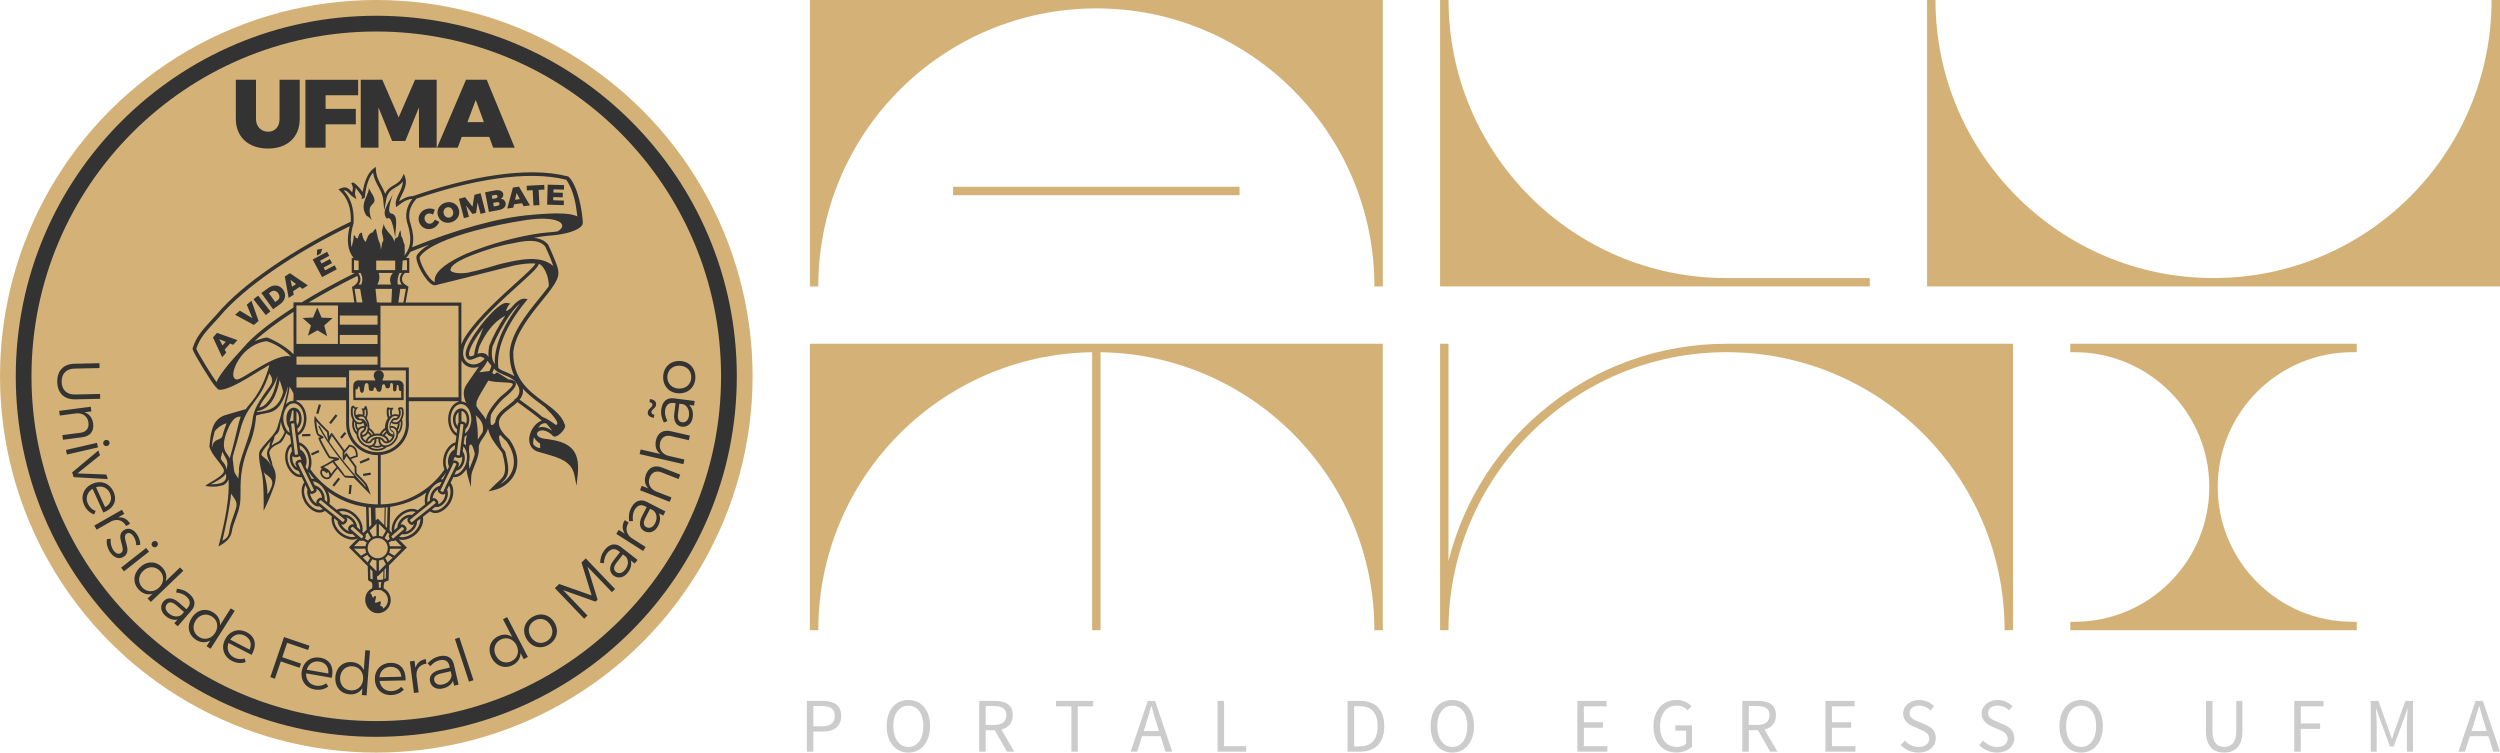
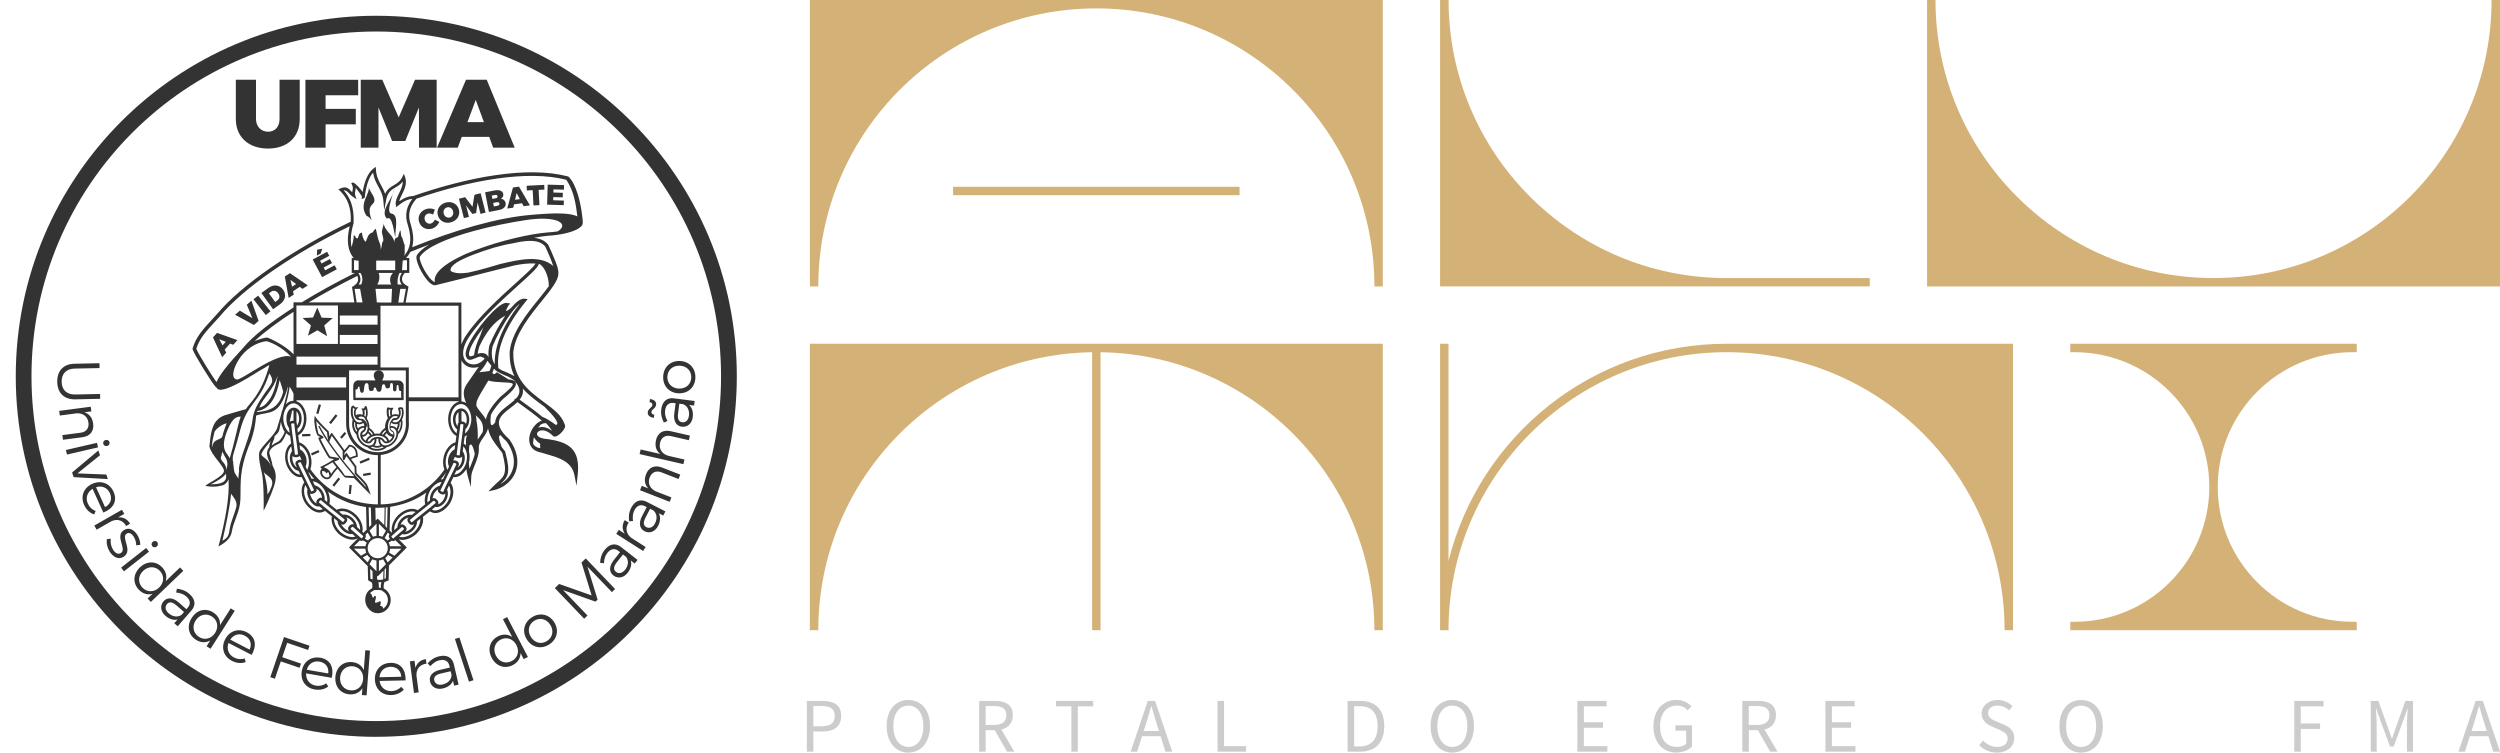
<svg xmlns="http://www.w3.org/2000/svg" id="Camada_2" viewBox="0 0 850.39 256">
  <defs>
    <style>
      .cls-1 {
        fill: #d4b277;
      }

      .cls-2 {
        fill: #ccc;
      }

      .cls-3 {
        fill: #333;
        fill-rule: evenodd;
      }
    </style>
  </defs>
  <g id="Camada_1-2" data-name="Camada_1">
    <g>
      <g>
        <path class="cls-2" d="M274.45,238.42h5.31c3.81,0,6.37,1.29,6.37,5.08s-2.61,5.34-6.37,5.34h-3.1v6.84h-2.21v-17.26ZM279.47,247.05c3.03,0,4.47-1.11,4.47-3.55s-1.5-3.32-4.47-3.32h-2.81v6.87h2.81Z" />
        <path class="cls-2" d="M301.6,246.97c0-5.52,3.05-8.86,7.39-8.86s7.37,3.37,7.37,8.86-3.05,9.03-7.37,9.03-7.39-3.48-7.39-9.03ZM314.09,246.97c0-4.29-2.02-6.94-5.1-6.94s-5.13,2.66-5.13,6.94,2.03,7.11,5.13,7.11,5.1-2.79,5.1-7.11Z" />
        <path class="cls-2" d="M342.53,255.68l-4.15-7.29h-3.1v7.29h-2.21v-17.26h5.42c3.5,0,6.02,1.26,6.02,4.84,0,2.68-1.52,4.29-3.87,4.89l4.39,7.53h-2.5ZM335.28,246.6h2.89c2.68,0,4.15-1.11,4.15-3.34s-1.47-3.08-4.15-3.08h-2.89v6.42Z" />
        <path class="cls-2" d="M364.43,240.26h-5.23v-1.84h12.65v1.84h-5.23v15.42h-2.18v-15.42Z" />
        <path class="cls-2" d="M394.76,250.42h-6.28l-1.66,5.26h-2.23l5.84-17.26h2.48l5.84,17.26h-2.31l-1.66-5.26ZM394.21,248.65l-.81-2.63c-.61-1.92-1.16-3.81-1.71-5.82h-.1c-.56,2-1.11,3.9-1.71,5.82l-.84,2.63h5.18Z" />
        <path class="cls-2" d="M414.16,238.42h2.21v15.39h7.52v1.87h-9.73v-17.26Z" />
        <path class="cls-2" d="M458.4,238.42h4.31c5.31,0,8.15,3.08,8.15,8.55s-2.84,8.71-8.05,8.71h-4.42v-17.26ZM462.56,253.89c4.05,0,6.05-2.55,6.05-6.92s-2-6.76-6.05-6.76h-1.94v13.68h1.94Z" />
        <path class="cls-2" d="M486.63,246.97c0-5.52,3.05-8.86,7.39-8.86s7.37,3.37,7.37,8.86-3.05,9.03-7.37,9.03-7.39-3.48-7.39-9.03ZM499.13,246.97c0-4.29-2.02-6.94-5.1-6.94s-5.13,2.66-5.13,6.94,2.03,7.11,5.13,7.11,5.1-2.79,5.1-7.11Z" />
        <path class="cls-2" d="M536.55,238.42h9.94v1.84h-7.73v5.42h6.52v1.87h-6.52v6.26h8v1.87h-10.21v-17.26Z" />
        <path class="cls-2" d="M570.39,238.1c2.34,0,3.92,1.08,4.95,2.13l-1.27,1.4c-.86-.92-1.94-1.61-3.65-1.61-3.5,0-5.74,2.68-5.74,6.97s2.05,7.08,5.74,7.08c1.24,0,2.44-.4,3.13-1.03v-4.5h-3.66v-1.82h5.66v7.26c-1.13,1.11-3.05,2-5.36,2-4.53,0-7.76-3.32-7.76-8.95s3.34-8.95,7.97-8.95Z" />
        <path class="cls-2" d="M602.12,255.68l-4.15-7.29h-3.1v7.29h-2.21v-17.26h5.42c3.5,0,6.02,1.26,6.02,4.84,0,2.68-1.52,4.29-3.87,4.89l4.39,7.53h-2.5ZM594.86,246.6h2.89c2.68,0,4.15-1.11,4.15-3.34s-1.47-3.08-4.15-3.08h-2.89v6.42Z" />
        <path class="cls-2" d="M620.93,238.42h9.94v1.84h-7.73v5.42h6.52v1.87h-6.52v6.26h8v1.87h-10.21v-17.26Z" />
-         <path class="cls-2" d="M647.87,251.92c1.24,1.28,2.95,2.16,4.76,2.16,2.26,0,3.6-1.14,3.6-2.82s-1.27-2.31-2.89-3.05l-2.48-1.08c-1.6-.68-3.5-1.92-3.5-4.45s2.32-4.58,5.45-4.58c2.05,0,3.87.87,5.08,2.13l-1.16,1.42c-1.06-1-2.34-1.63-3.92-1.63-1.95,0-3.24.97-3.24,2.53,0,1.66,1.52,2.29,2.87,2.87l2.48,1.05c2,.87,3.55,2.06,3.55,4.61,0,2.74-2.26,4.92-5.89,4.92-2.42,0-4.52-1-6.02-2.56l1.32-1.52Z" />
        <path class="cls-2" d="M674.56,251.92c1.24,1.28,2.95,2.16,4.76,2.16,2.26,0,3.6-1.14,3.6-2.82s-1.27-2.31-2.89-3.05l-2.48-1.08c-1.6-.68-3.5-1.92-3.5-4.45s2.32-4.58,5.45-4.58c2.05,0,3.87.87,5.08,2.13l-1.16,1.42c-1.06-1-2.34-1.63-3.92-1.63-1.95,0-3.24.97-3.24,2.53,0,1.66,1.52,2.29,2.87,2.87l2.48,1.05c2,.87,3.55,2.06,3.55,4.61,0,2.74-2.26,4.92-5.89,4.92-2.42,0-4.52-1-6.02-2.56l1.32-1.52Z" />
        <path class="cls-2" d="M700.53,246.97c0-5.52,3.05-8.86,7.39-8.86s7.37,3.37,7.37,8.86-3.05,9.03-7.37,9.03-7.39-3.48-7.39-9.03ZM713.02,246.97c0-4.29-2.02-6.94-5.1-6.94s-5.13,2.66-5.13,6.94,2.03,7.11,5.13,7.11,5.1-2.79,5.1-7.11Z" />
-         <path class="cls-2" d="M750.37,238.42h2.21v10.18c0,4.15,1.77,5.47,4,5.47s4.1-1.32,4.1-5.47v-10.18h2.1v10.13c0,5.55-2.68,7.44-6.21,7.44s-6.21-1.9-6.21-7.44v-10.13Z" />
        <path class="cls-2" d="M780.41,238.42h9.97v1.84h-7.76v5.84h6.58v1.84h-6.58v7.74h-2.21v-17.26Z" />
        <path class="cls-2" d="M806.41,238.42h2.6l3.34,9.26,1.23,3.53h.1l1.21-3.53,3.32-9.26h2.58v17.26h-2.07v-9.5c0-1.52.18-3.58.29-5.1h-.1l-1.37,3.84-3.31,9.02h-1.26l-3.32-9.02-1.37-3.84h-.1c.1,1.52.26,3.58.26,5.1v9.5h-2.02v-17.26Z" />
        <path class="cls-2" d="M846.42,250.42h-6.28l-1.66,5.26h-2.23l5.84-17.26h2.48l5.84,17.26h-2.31l-1.66-5.26ZM845.87,248.65l-.81-2.63c-.61-1.92-1.16-3.81-1.71-5.82h-.1c-.56,2-1.11,3.9-1.71,5.82l-.84,2.63h5.18Z" />
      </g>
      <path class="cls-1" d="M278.35,97.44c0-52.23,42.34-94.58,94.58-94.58s94.58,42.34,94.58,94.58h2.87V0h-194.88v97.44h2.87Z" />
      <path class="cls-1" d="M658.37,0c0,52.23,42.34,94.58,94.58,94.58S847.52,52.23,847.52,0h2.87v97.44h-194.88V0h2.87Z" />
      <path class="cls-1" d="M636.02,94.59v2.84h-146.17V0h2.89c0,52.23,42.31,94.59,94.54,94.59h48.74Z" />
      <path class="cls-1" d="M275.48,116.93v97.44h2.87c0-51.75,41.57-93.79,93.14-94.56v94.56h2.87v-94.56c51.57.77,93.14,42.8,93.14,94.56h2.87v-97.44h-194.88Z" />
      <path class="cls-1" d="M587.29,116.93h0s0,0,0,0c-45.7,0-84.05,31.47-94.57,73.92v-73.92h-2.87v97.44h2.87c0-52.16,42.43-94.57,94.57-94.57h0c52.23,0,94.58,42.34,94.58,94.57h2.87v-97.44h-97.44Z" />
      <path class="cls-1" d="M801.66,119.8v-2.87h-97.44v2.87h1.43c25.33,0,45.85,20.53,45.85,45.85s-20.53,45.85-45.85,45.85h-1.43v2.87h97.44v-2.87h-1.43c-25.32,0-45.85-20.53-45.85-45.85s20.53-45.85,45.85-45.85h1.43Z" />
-       <circle class="cls-1" cx="128" cy="128" r="128" />
      <path class="cls-3" d="M127.99,250.63c67.72,0,122.64-54.92,122.64-122.64S195.71,5.36,127.99,5.36,5.36,60.28,5.36,128s54.91,122.64,122.64,122.64ZM87.08,40.48v-13.35h-6.86v13.35c0,6.13,4.32,10.05,10.95,10.05s10.78-3.92,10.78-10.05v-13.35h-6.86v13.35c0,2.7-1.61,4.32-3.89,4.32s-4.12-1.65-4.12-4.32ZM103.89,27.13v23.11h6.86v-7.94h10.28v-5.27h-10.28v-4.62h11.08v-5.27h-17.93ZM122.71,27.13v23.11h6.03v-13.68l4.64,11.4h4.48l4.64-11.4.03,13.68h6v-23.11h-7.36l-5.56,12.79-5.57-12.79h-7.34ZM167.77,50.24h7.32l-9.53-23.11h-7.05l-9.86,23.11h7.05l1.38-3.69h9.33l1.35,3.69h0ZM159,41.54l2.83-7.55,2.77,7.55h-5.6ZM157.65,144.48c0-.06-.05-.11-.13-.15-.08-.04-.18-.07-.29-.08-.12-.01-.24-.01-.35,0-.14.03-.26.08-.29.14-.17,1.74-.42,3.62-.67,5.5-.22,1.64-.44,3.28-.6,4.85l.26.08c.1.03.2.05.31.06.1.01.21.01.3,0,.1,0,.17.05.17.02.16-1.72.41-3.53.65-5.32.24-1.75.48-3.49.63-5.11h0ZM136.45,132.98c-.06.02-.13.03-.21.03-.53.02-.57-.55-.61-1.13-.03-.47-.07-.94-.39-.94-.31,0-.33.46-.34.93-.02.62-.04,1.26-.66,1.26-.58,0-.57-.72-.56-1.45,0-.69.02-1.39-.47-1.39s-.49.38-.51.76c-.03.49-.07,1.01-.78,1.05-.71.04-.79-.37-.87-.77-.06-.31-.12-.62-.59-.62s-.54.57-.61,1.15c-.08.69-.17,1.4-.88,1.4s-.84-.45-.95-.86c-.08-.31-.15-.59-.54-.59-.35,0-.35.2-.36.42,0,.37-.02.77-.87.77-.79,0-.82-.71-.86-1.43-.03-.62-.06-1.25-.67-1.25-.67,0-.77.94-.86,1.78-.08.79-.16,1.51-.69,1.51-.62,0-.71-.69-.79-1.32-.06-.43-.11-.82-.31-.82-.24,0-.28.2-.32.4-.06.3-.13.6-.59.6-.09,0-.16,0-.22-.01v2.83h15.54c0-.43-.03-1.41-.05-2.33h0ZM127.52,129.39c.14,0,.19.12.19.08,0-.08-.09-.27-.19-.48-.18-.37-.38-.79-.38-1.24,0-.57.17-.97.45-1.26.32-.32.77-.45,1.26-.45s.93.16,1.24.48c.29.29.47.71.47,1.24,0,.39-.17.78-.33,1.14-.1.23-.19.44-.19.55,0,.03.04-.04.17-.04h5.26c.14,0,.28,0,.42.03.37.08.71.3.96.57.25.28.42.62.45.94,0,.09,0,.18,0,.27v4.88h-17.1c0-1.45-.16-3.92,0-5.22.01-.09.03-.19.06-.29.12-.39.38-.71.7-.93.32-.22.71-.33,1.07-.29l.15.03h5.35,0ZM124.42,149.94c.15-.57.53-1.09,1.06-1.5.12-.09.26-.18.4-.27l-.04-.07c-.06-.1-.13-.21-.22-.31-.1-.13-.22-.25-.34-.35-.04-.03-.07-.06-.11-.09-.34.57-.82.98-1.42,1.15l-.08.02c-.12.03-.25.05-.37.06.09.24.21.48.38.7l.04.05c.21.26.46.46.71.61ZM133.61,139.23c-.13.17-.21.32-.26.49-.05.17-.07.38-.07.64,0,.2.02.39.06.57.01.07.03.14.05.2.54-.24,1.12-.31,1.68-.18h.04c.18.05.34.12.49.19.07-.24.11-.5.11-.78,0-.17-.03-.35-.07-.53-.05-.22-.12-.43-.18-.57v-.02c-.13-.35.04-.55.33-.66.2-.07.48-.08.71-.06.09,0,.18.03.27.06h0s.02,0,.03.01c.21.08.35.22.34.31l-.02.09c.06.16.1.33.13.5.05.26.08.54.08.81,0,.71-.19,1.59-.58,2.34.04.14.08.29.1.44.15.89.02,1.84-.09,2.31l-.05.19c-.25.87-.71,1.61-1.26,2.13-.07.86-.44,1.81-1.1,2.62l-.02.02c-.68.84-1.54,1.41-2.38,1.65-.13.04-.27.07-.4.09-.11.11-.23.22-.36.32-.7.53-1.68.88-2.76.92h-.01c-1.08.04-2.08-.24-2.81-.71-.23-.15-.44-.32-.62-.51-.09-.02-.17-.04-.26-.07-.84-.25-1.7-.82-2.38-1.66h0c-.65-.82-1.02-1.75-1.1-2.6-.57-.52-1.03-1.27-1.29-2.15l-.06-.24c-.11-.49-.19-1.44,0-2.33.02-.09.04-.18.07-.26-.42-.78-.64-1.72-.64-2.46v-.27c-.01-.83-.03-1.91.69-2.08.28-.08.39.06.54.27.09.13.24.32.6.3l.75-.03-.51.55c-.14.15-.24.34-.32.56-.08.23-.12.5-.12.76,0,.29.04.57.12.82.19-.11.4-.2.64-.26h.03c.54-.13,1.07-.08,1.56.13.01-.06.03-.11.04-.17.03-.17.05-.35.05-.53s-.02-.35-.06-.51c-.04-.18-.1-.34-.15-.46l-.26-.52.57.06c.36.04.48-.32.53-.5.06-.18.1-.31.29-.35.27-.07.4.11.55.69.05.19.1.44.15.7.05.27.08.56.08.82,0,.38-.04.75-.11,1.11-.06.3-.15.59-.26.85.31.45.57.99.74,1.61v.02c.16.57.22,1.13.18,1.66.2.13.4.28.59.45.23.2.46.43.66.69.14.17.26.35.37.52.07.11.13.23.19.34.24-.04.48-.07.73-.08h.02c.34-.01.67,0,.99.05.06-.12.13-.24.2-.35.11-.18.23-.35.37-.52.2-.25.42-.48.65-.68.18-.16.38-.31.57-.44-.03-.53.02-1.1.18-1.67v-.02c.17-.61.43-1.14.76-1.58-.11-.27-.21-.57-.27-.88-.08-.36-.12-.74-.12-1.13v-.23c0-.42-.01-.88.1-1.15.12-.29.32-.42.64-.28l.12.06c.1.04.14.06.15.06h.15c.13,0,.33-.02.61-.02h.63l-.39.5h0ZM132.75,139.54l.06-.17h-.03c-.11,0-.18.01-.24,0-.11-.01-.17-.04-.31-.1-.03.19-.03.5-.02.78v.24c0,.35.04.69.11,1,.04.16.08.32.13.47l.11-.1c.09-.08.19-.16.29-.23-.04-.13-.08-.26-.11-.39-.05-.22-.07-.46-.07-.7,0-.32.03-.58.1-.82h0ZM134.57,142.25c.29-.03.55-.22.76-.51l.02-.03c-.1-.06-.22-.1-.34-.14h-.04c-.51-.14-1.05-.04-1.55.24l-.05.03h0s0,0,0,0h0s0,0,0,0h-.02s0,.02,0,.02h0s0,0,0,0h0s0,0,0,0h0s0,0,0,0h0s0,0,0,0h0s0,0,0,0h0s0,0,0,0h0s0,0,0,0h0s0,0,0,0h0s0,0,0,0h0s0,0,0,0h0s0,0,0,0h0s0,.01,0,.01h0s0,0,0,0h0s0,0,0,0h0s0,0,0,0h0s0,0,0,0h0s0,.01,0,.01h0s0,0,0,0h0s0,0,0,0h0s0,.01,0,.01h0s0,0,0,0h0s0,.01,0,.01h0s0,.01,0,.01h0c-.55.44-1,1.12-1.23,1.98v.02c-.15.54-.19,1.08-.15,1.58v.06c.03.19.06.37.11.55.02.08.05.16.07.24h0s0,0,0,0h0s0,.02,0,.02h0s0,.02,0,.02h0s0,.02,0,.02h0s0,0,0,0h0s0,.02,0,.02c.25.65.69,1.14,1.25,1.29l.06.02c.13.03.26.05.39.05,0-.35-.09-.65-.31-.84-.44-.15-.76-.49-.94-.95h0l-.03-.08h0s-.02-.05-.02-.05v-.03s-.01-.01-.01-.01l-.02-.05h0s0-.02,0-.02h0s0-.01,0-.01v-.04s-.01,0-.01,0h0s0-.02,0-.02h0s0-.02,0-.02h0s0-.02,0-.02v-.03h0v-.06s-.01-.01-.01-.01h0s0-.02,0-.02v-.03s0-.01,0-.01h0s0-.02,0-.02v-.03s0,0,0,0h0s0-.02,0-.02h0s0-.05,0-.05h0s0-.02,0-.02v-.04s0-.02,0-.02h0v-.02c0-.06,0-.11-.01-.17v-.19s0,0,0,0c0-.25.04-.5.1-.76l.02-.05c.08-.31.2-.6.36-.85h-.01s.16-.23.16-.23h0c.06-.09.11-.16.17-.23h.01s.04-.06.04-.06h0s0-.01,0-.01h.01s0-.01,0-.01h0s0-.02,0-.02h0s.01-.01.01-.01h0s0-.01,0-.01h.01s0-.02,0-.02h0s.01-.02.01-.02h0s0,0,0,0h.01s.01-.02.01-.02h0s0-.01,0-.01h.01s.01-.02.01-.02h.01s0-.01,0-.01h0s.01-.02.01-.02h0s.01,0,.01,0h.01s.01-.02.01-.02h0s0,0,0,0h.01s0-.02,0-.02h0s.01-.01.01-.01h0s0,0,0,0h.01s0-.01,0-.01h0s.01-.01.01-.01h0s0,0,0,0h.01s0-.01,0-.01h0s.01-.01.01-.01h0s0,0,0,0h.01s.01-.02.01-.02h.01s.01-.02.01-.02h.01s0,0,0,0h.01s0-.01,0-.01h0s.01-.01.01-.01h0s0,0,0,0h.01s0-.01,0-.01h0s.01-.01.01-.01h0s0,0,0,0h.01s.01-.01.01-.01h.01s0,0,0,0h.01s.01-.01.01-.01h0s.01,0,.01,0h0s0,0,0,0h.01s0,0,0,0h0s.01,0,.01,0h0s0,0,0,0l.06-.03h.01c.26-.11.54-.15.81-.11h0ZM136.3,143.39c-.12.15-.25.28-.4.4.07.42.05.9-.09,1.4l-.03.1c-.11.38-.28.72-.5,1,.07.17.12.35.16.53.3-.39.54-.87.7-1.42l.05-.17c.09-.39.2-1.12.11-1.85h0ZM135.31,144.14c-.25.1-.52.16-.81.16-.31,0-.61-.07-.9-.19-.18-.08-.35-.18-.51-.3-.09.18-.17.37-.23.58v.05c-.05.16-.08.33-.09.48.28-.03.55-.03.81.02.37.07.72.21,1.03.45h0c.12.1.22.2.31.31.1-.18.19-.37.25-.59l.02-.09c.09-.31.12-.61.1-.88h0ZM134.37,142.88h-.1c-.17,0-.34.06-.5.16-.11.07-.22.15-.32.26.13.1.26.17.4.23.2.09.42.14.65.14.62,0,1.12-.37,1.48-.9.5-.72.75-1.71.75-2.47,0-.23-.02-.47-.07-.69-.04-.2-.09-.38-.16-.55,0,.05-.02.08-.03.08-.13,0-.27-.01-.38,0,.06.15.12.34.16.54.05.22.08.45.08.67,0,.67-.19,1.29-.51,1.74-.33.48-.8.78-1.34.78h-.13ZM134.23,145.87c-.22-.17-.47-.28-.75-.33-.21-.04-.44-.04-.68,0,.03.15.07.29.12.41.07.16.17.3.29.4.07.02.13.05.19.08.08.04.16.09.22.14l.02.02c.41.33.59.85.56,1.42-.03.54-.25,1.12-.64,1.63l-.04.05c-.43.52-.97.88-1.5,1.03-.55.16-1.1.09-1.52-.25-.33-.27-.4-.54-.66-.78-.15-.13-.32-.22-.5-.29-.02.32,0,.63.09.91.1.34.28.63.55.84l.02.02c.48.38,1.14.44,1.82.24.73-.21,1.48-.72,2.08-1.47.59-.73.92-1.57.96-2.33.04-.71-.16-1.34-.64-1.73h0ZM130.59,152.09c-.23-.04-.44-.12-.65-.23-.41.25-.94.42-1.51.44h-.01c-.62.02-1.2-.13-1.64-.39-.22.12-.46.19-.72.23.63.38,1.46.6,2.37.56h.01c.82-.03,1.57-.26,2.14-.62h0ZM129.39,151.46c-.27-.27-.45-.6-.56-.98-.11-.38-.14-.8-.1-1.23-.13-.02-.27-.02-.41-.02-.1,0-.2.01-.29.03.05.44.01.87-.1,1.25-.11.38-.31.73-.58,1,.31.13.67.19,1.06.18h.01c.36-.02.69-.1.97-.23h0ZM129.06,148.67c.29.06.58.16.84.3h0c.35.2.59.44.8.78.03.05.06.09.09.13.03.04.07.08.11.11h0c.22.18.51.23.82.17-.08-.55-.45-1.04-1-1.4-.09-.06-.2-.12-.3-.17l-.1-.04c-.15-.07-.3-.13-.46-.18-.16-.05-.33-.1-.51-.13l-.1-.02c-.31-.05-.65-.08-.99-.06h-.01c-.95.04-1.8.34-2.4.8-.45.34-.76.78-.86,1.24.32.07.62.02.84-.16h0s.08-.08.12-.12c.04-.04.07-.09.1-.15h0c.15-.26.36-.48.62-.65.26-.17.56-.31.89-.39.47-.12.99-.15,1.47-.04h0ZM132.32,149.91c.26-.15.5-.36.72-.62l.03-.04c.17-.22.3-.47.39-.71-.14,0-.28-.03-.42-.06l-.08-.02c-.59-.16-1.07-.57-1.4-1.13-.03.02-.06.05-.09.08-.11.1-.22.21-.32.34h0c-.08.1-.15.2-.21.3l-.03.06c.06.03.12.07.18.11.65.43,1.11,1.01,1.25,1.69ZM131.14,146.27l-.26.21c-.2.18-.4.38-.58.6-.12.15-.23.3-.33.46l-.09.16c.15.04.3.09.44.15l.06-.11c.08-.13.17-.25.27-.38.12-.15.26-.29.4-.42.08-.07.16-.13.24-.19-.04-.12-.08-.23-.11-.35l-.04-.14h0ZM126.44,147.89c.15-.06.28-.1.43-.16l-.1-.16c-.1-.16-.21-.32-.33-.46-.18-.23-.38-.43-.59-.61-.09-.08-.18-.15-.28-.22l-.04.15c-.03.12-.07.23-.11.34.08.06.17.12.25.19.15.13.29.27.42.43.1.12.18.25.26.38l.07.12h0s0,0,0,0ZM122.14,145.42c.3-.23.64-.38,1.01-.45.25-.05.52-.05.79-.03-.01-.15-.04-.31-.08-.46l-.02-.06c-.06-.21-.13-.41-.23-.58-.16.12-.33.22-.51.3-.28.13-.59.19-.9.19-.29,0-.56-.06-.81-.16-.01.27.02.57.1.88l.02.09c.07.23.16.43.27.62.1-.12.21-.23.33-.34h0s0,0,0,0ZM124.58,145.06h0s0,.15,0,.15c0,.3-.05.59-.14.84-.01.04-.03.08-.04.11h0s0,.01,0,.01c-.17.42-.46.75-.85.91l-.05.03c-.22.18-.33.49-.32.84.11,0,.23-.02.34-.04l.07-.02c.48-.13.86-.49,1.12-.99l.06-.14c.07-.16.13-.32.17-.5.05-.17.08-.36.1-.55v-.06c.05-.49,0-1.02-.14-1.55v-.02c-.17-.59-.41-1.09-.71-1.5l-.04-.06s-.07-.1-.11-.14h0s0-.01,0-.01h0s0,0,0,0h0s0-.01,0-.01h0s0,0,0,0h0s0-.01,0-.01h0s0-.01,0-.01h0s0,0,0,0h0s0-.01,0-.01h0s0,0,0,0h0s0-.01,0-.01h0s0-.01,0-.01h0s0,0,0,0h0s0-.01,0-.01h0s0,0,0,0h0s0-.01,0-.01h0s0-.01,0-.01h0s0,0,0,0h0s0-.01,0-.01h0s0,0,0,0h0s0-.01,0-.01h0s0-.01,0-.01h0s0,0,0,0h0s0-.01,0-.01h0s0,0,0,0h0s0-.01,0-.01h0s0-.01,0-.01h0s0,0,0,0h0s0-.01,0-.01h0s0,0,0,0h0s0-.01,0-.01h0s0-.01,0-.01h0s0,0,0,0h0s0-.01,0-.01h0s0,0,0,0h0s0,0,0,0h0s0-.01,0-.01h0s0,0,0,0h0s0-.01,0-.01h0s0,0,0,0h0s0,0,0,0h0s0-.01,0-.01h0s0,0,0,0h0s0-.01,0-.01h0s0,0,0,0h0s0,0,0,0h0s0-.01,0-.01h0c-.07-.05-.13-.1-.2-.14l-.11-.06c-.41-.22-.87-.29-1.33-.18h-.03c-.19.05-.37.13-.51.23.19.28.45.46.72.5.4-.06.8.03,1.16.25h0s.01,0,.01,0h.01s.01.02.01.02h.01s0,0,0,0h.01s.01.01.01.01h0s.01,0,.01,0h0s0,0,0,0h.01s0,.01,0,.01h0s.01.01.01.01h0s.02.02.02.02h0s.03.03.03.03h0s0,0,0,0l.03.03h0c.16.13.31.29.43.46l.16.22h0c.15.26.27.55.36.86l.02.07c.06.25.09.49.1.73h0ZM121.31,146.9c.03-.19.08-.37.15-.54-.22-.29-.41-.65-.52-1.04l-.03-.1c-.14-.5-.16-.97-.09-1.4-.12-.1-.23-.21-.34-.33-.1.69-.04,1.38.05,1.75l.06.21c.16.55.41,1.05.72,1.44ZM123.26,145.59c-.27.05-.52.16-.73.32-.48.39-.69,1.03-.64,1.74.05.76.37,1.59.96,2.33h0c.6.75,1.35,1.26,2.08,1.47.69.2,1.35.13,1.83-.26h0c.27-.22.45-.51.55-.85.08-.28.11-.59.08-.91-.17.07-.31.15-.44.25-.04.03-.07.06-.11.09h0c-.1.08-.17.18-.23.28-.05.09-.1.17-.17.25-.06.08-.13.15-.22.21-.42.34-.96.4-1.51.24-.53-.15-1.07-.51-1.5-1.03l-.05-.06c-.39-.5-.6-1.09-.63-1.62-.03-.57.15-1.09.55-1.41l.02-.02c.06-.05.12-.09.19-.13l.17-.08c.13-.1.23-.24.31-.41.06-.13.1-.27.13-.43-.23-.03-.45-.02-.65.02h0ZM120.67,139.11c-.28-.1-.44-.29-.55-.45-.15.21-.14.88-.13,1.4v.28c0,.76.26,1.75.75,2.47.36.53.86.9,1.48.9.22,0,.44-.05.65-.14.14-.06.27-.14.4-.24-.1-.1-.2-.19-.31-.25-.16-.1-.33-.16-.49-.17h-.09s-.15.02-.15.02c-.53,0-1.01-.3-1.34-.78-.31-.45-.51-1.07-.51-1.74,0-.33.05-.66.16-.96.04-.12.09-.23.14-.34h0ZM120.18,138.6h.02s-.02,0-.02,0ZM124.3,141.75c.04-.14.08-.28.11-.43.06-.31.1-.63.1-.98,0-.23-.03-.48-.07-.71l-.07-.35c-.1.13-.24.24-.44.3l.05.18c.04.2.07.42.07.64s-.02.44-.06.65c-.02.13-.06.25-.09.37.1.07.2.15.29.24l.1.09h0ZM138.05,143.63v-17.63h-19.31v18.15c0,2.67,1.09,5.08,2.84,6.83,1.75,1.75,4.17,2.84,6.83,2.84s5.08-1.09,6.84-2.84c1.75-1.75,2.84-4.17,2.84-6.83,0-.14,0-.29-.03-.42v-.09ZM139.06,125.49v9.67h16.9v-31.17h-26.53v21h9.63v.5h0ZM139.06,136.47v7.12c.04.21.04.38.04.55,0,2.94-1.2,5.61-3.13,7.54-1.7,1.7-3.96,2.83-6.47,3.08v16.81c1.91-.03,3.75-.26,5.49-.64,6.67-1.64,12.4-5.71,16.18-11.22l-.04-.09c-.48-1.25-.57-2.83-.16-4.44v-.04c.42-1.58,1.25-2.9,2.26-3.75.53-.45,1.12-.77,1.73-.94l.09-.68c.07-.49.13-.99.2-1.48-.6-.32-1.14-.81-1.57-1.43-.77-1.09-1.25-2.6-1.25-4.26v-.03c0-1.64.48-3.12,1.25-4.2.61-.85,1.39-1.45,2.29-1.7v-.21h-16.9,0ZM128.55,154.82h-.14c-2.93,0-5.6-1.2-7.54-3.14-1.93-1.93-3.13-4.6-3.13-7.54v-7.98h-16.9v.33c.84.27,1.59.86,2.16,1.67.78,1.09,1.25,2.59,1.25,4.24v.03c0,1.65-.48,3.14-1.25,4.23-.44.62-.97,1.1-1.57,1.42.06.5.13,1,.2,1.5l.12.89c.6.17,1.17.49,1.7.93,1.02.85,1.84,2.17,2.25,3.75v.04c.42,1.59.33,3.16-.13,4.4.11.17.23.33.35.5,1,1.37,2.13,2.65,3.39,3.84,4.78,4.5,11.36,7.52,19.24,7.65v-16.76h0ZM117.74,131.83v-3.51h-16.89v3.51h16.89ZM128.06,190.65c-.51-.05-.99-.19-1.43-.41l-.96,1.67,2.39,2.4v-3.66ZM125.93,189.81c-.15-.12-.29-.24-.43-.37-.21-.21-.4-.44-.56-.7l-1.55.9,1.67,1.67.86-1.5ZM124.57,188.01c-.17-.43-.27-.89-.29-1.37h-3.88l2.39,2.39,1.78-1.02h0ZM124.33,185.81c.07-.45.21-.88.42-1.27l-1.26-.73c-.37.23-.77.28-1.09,0h0s-1.99,1.99-1.99,1.99h3.93ZM125.19,183.85c.1-.13.21-.24.32-.36.19-.19.4-.36.62-.51l-1.06-1.84-.75.75c.2.31.14.73-.07,1.11-.04.08-.09.15-.14.23l1.08.63ZM126.86,182.59c.38-.16.78-.26,1.21-.31v-4.14l-2.39,2.39,1.19,2.05h0ZM128.89,182.28c.43.04.83.15,1.21.31l1.18-2.05-2.39-2.39v4.14ZM130.83,182.98c.22.15.43.32.62.51.11.11.22.23.32.36l.88-.51c-.08-.1-.15-.2-.2-.31-.25-.46-.29-.96.07-1.27l-.62-.62-1.06,1.84h0ZM132.21,184.54c.2.39.35.82.41,1.27h3.93l-2.09-2.09-.17.15c-.29.25-.65.23-.99.05l-1.08.63h0ZM132.68,186.64c-.02.48-.12.94-.29,1.37l1.78,1.03,2.39-2.39h-3.88ZM132.01,188.74c-.16.25-.35.49-.56.7-.13.13-.28.26-.43.37l.87,1.5,1.67-1.67-1.55-.9ZM130.32,190.24c-.44.22-.92.36-1.43.41v3.66l2.39-2.4-.96-1.67h0ZM126.06,188.89c.62.62,1.48,1,2.42,1s1.8-.38,2.42-1c.62-.62,1-1.48,1-2.43s-.38-1.8-1-2.42c-.62-.62-1.48-1-2.42-1s-1.8.38-2.42,1c-.62.62-1,1.47-1,2.42s.39,1.8,1,2.42ZM119.02,185.85l2.66-2.65-.05-.05c-.93.51-2.05.52-3.14.23-1.34-.35-2.66-1.16-3.5-1.99h0c-1.17-1.16-1.89-2.56-2.13-3.86-.12-.67-.12-1.31.01-1.89l-.91-.73c-.47-.38-.94-.75-1.41-1.13-.1.07-.2.13-.31.19h-.02c-1.15.62-2.39.44-3.51-.15-1.36-.71-2.57-2.03-3.19-3.19h0c-.77-1.46-1.05-3.01-.88-4.32.11-.86.4-1.62.86-2.22-.22-.45-.44-.9-.66-1.34l-.23-.48c-1.29.19-2.47-.43-3.4-1.38-.96-.98-1.67-2.34-1.97-3.48v-.02c-.41-1.58-.32-3.14.15-4.38.35-.94.91-1.7,1.64-2.17-.06-.45-.12-.9-.18-1.35l-.17-1.23c-.5-.2-.94-.52-1.32-.92-.7,1.83-1.45,3.1-2.18,3.4-.46.36-2.92.99-3.57,3.02-.1.66.95,3.19,1,4.16.07,1.13,2.23,2.65.54,7.66-.91,2.7-3.31,8.06-3.48,8.13.1-2.5.02-10.49-.66-13.1-.22-.8-1.28-5.22-.77-6.92.79-2.08,5.34-5.7,6.06-8.19.25-.87.75-2.51,1.3-4.37.11-.69.3-1.34.56-1.92.93-3.26,1.84-6.68,1.84-7.85-3.03,10.58-6.24,8.36-10.86,9.99-.28,3.28-.79,5.69-1.8,8.68-4.87,11.24-3.01,16.41-3.71,21.39-.63,3.88-2.23,6.04-2.8,9.54-.42,2.42-2.64,3.87-4.52,4.94,2.39-9.14,3.82-16.96,3.43-22.85-.45,1.07-1.32,2.06-2.62,2.16-1.58.45-3.1.42-5.27.1.48-.81,5.76-3.02,6.3-4.88.47-1.62-4.24-5.37-4.91-8.57.44-4.61.83-9.03,5.12-10.57,1.11-.38,5.45-1.59,7.29-2.13,1.04-1.85,5.25-4.84,7.97-14.96-.67.2-1.33.85-2.52,1.44-1.18.54-14.16,9.49-15.4,6.22-.08-.03-.15-.07-.22-.12-.55-.48-2.59-3.56-4.46-6.61-1.71-2.78-3.3-5.57-3.49-6.35-.03-.13-.02-.26.02-.37,1.22-3.89,3.25-6.1,6.5-9.64.57-.62,1.17-1.28,1.85-2.03,8.27-9.85,25.66-21.88,45.43-31.34.08-2.21-.16-4.16-.73-5.87-.6-1.79-1.58-3.33-2.94-4.61l-.54-.51.68-.31c1.96-.89,2.78,0,3.73,1.03l.28.3c.03-.2.07-.4.11-.59.12-.58.25-1.17-.21-2.05l-.24-.46.46-.23c.13-.06.36.03.65.23h.02s.02.02.02.02c.72.51,1.77,1.64,2.53,2.66l.22.3c.26-1.62.65-3.08,1.14-4.32.66-1.65,1.53-2.93,2.57-3.69l.75-.55.05.93c.12,2.3.97,3.87,1.8,5.41.5.92.99,1.83,1.33,2.87.74-1.67,1.87-2.33,3.03-3.01,1.04-.61,2.1-1.24,2.84-2.77l.52-1.1.4,1.15c.77,2.23-.21,4.21-1.1,6.01-.38.76-.74,1.48-.91,2.15l.32-.12c.56-.38,1.15-.73,1.77-.99.82-.36,1.69-.58,2.6-.58,18.72-6.5,38.94-10.32,52.73-6.69.12.03.21.09.29.17,2.53,2.53,4.04,8.77,4.53,13.13.09.8.39,2.5.08,3.11-.13.26-.33.5-.55.71-.19.18-.42.36-.68.53-1.82,1.19-5.55,2.23-10.54,2.54-1.28.11-2.9.35-4.73.69,1.88.18,3.62.81,4.83,2.31l.05.06.03.06c.66,1.41,1.3,2.83,1.91,4.34.66,1.64,1.67,3.79,1.5,5.56h0c-.05,2.24-2.57,5.36-5.57,9.08-4.11,5.09-9.16,11.34-9.75,17.45-.26,9.16,5.46,13.37,10.41,17.02,3.17,2.33,6.04,4.45,7.04,7.51.24.33.24.75.06,1.21-.15.39-.44.83-.79,1.25-.34.4-.74.79-1.13,1.09-.72.56-1.46.86-1.93.58l-.07-.04-.05-.05c-1.65-1.71-3.2-2.11-4.25-1.87-.48.11-.84.35-1.05.64-.18.26-.23.56-.12.84.2.51.86,1,2.16,1.25.18.03.37.07.58.09.21.03.42.04.63.06h.05c3.62.52,6.43,1.32,8.24,3.13,1.84,1.83,2.61,4.62,2.12,9.1l-.4,3.67-.71-3.62c-.92-4.67-5.28-5.92-9.33-7.08-.75-.22-1.49-.43-2.22-.66-1.94-.36-3.05-1.39-3.54-2.69-.29-.77-.35-1.64-.23-2.51.12-.85.41-1.7.83-2.49.78-1.44,2-2.64,3.39-3.12-2.27-1.94-4.65-3.66-6.73-5.17l-1.55-1.12-.14.13c-.66.62-1.43,1.22-2.2,1.81-.99.76-1.99,1.53-2.74,2.36-1.75,1.93-2.14,4.34,2.31,8.37l.05.04.04.05c1.24,1.78,2.01,3.52,2.38,5.16.5,2.21.29,4.26-.42,6.02-.72,1.76-1.95,3.25-3.5,4.33-1.13.79-2.43,1.37-3.83,1.68l-1.82.41,1.29-1.35c.67-.7,1.3-1.26,1.86-1.77,2.31-2.07,3.41-3.06,1.58-9.94-.34-.47-.73-.97-1.14-1.49-1.51-1.91-3.18-4.03-3.73-6.86-.25,1.14-.96,2.16-1.65,3.17-.76,1.1-1.51,2.18-1.48,3.27.17,2.22-.68,4.3-1.46,6.21-.56,1.36-1.08,2.64-1.12,3.74l-.12,3.56-.98-3.42c-.26-.91-.44-1.82-.56-2.7-.3.48-.64.94-1.03,1.33-.92.94-2.09,1.56-3.37,1.38l-.33.67-.64,1.3c.49.61.8,1.41.9,2.3.15,1.31-.12,2.85-.89,4.29v.02c-.57,1.04-1.58,2.18-2.76,2.91-1.23.76-2.64,1.07-3.94.38h0c-.12-.07-.23-.13-.33-.21-.46.37-.94.74-1.41,1.11l-.97.77c.12.57.12,1.2,0,1.85-.24,1.3-.97,2.69-2.13,3.84h-.01c-.84.84-2.16,1.63-3.5,1.97-.89.23-1.8.26-2.61-.02l2.78,2.78c-2.03,2.03-4.05,4.06-6.08,6.09l-.13,5.12c-.39.14-1.05.45-1.39.52,0,0-.01.06-.05.15-.11.25-.18.63-.22,1-.04.38-.03.74.02.99,0,.02-.05.02-.08.02h-.02s.04.02.04.02c.73.37,1.34.93,1.77,1.63.42.68.66,1.49.66,2.35,0,1.25-.5,2.37-1.31,3.19-.8.8-1.9,1.29-3.11,1.29s-2.18-.53-2.93-1.31c-.83-.86-1.33-2.05-1.33-3.17,0-1.05.23-1.87.65-2.53.4-.64.97-1.1,1.67-1.46.05-.14.1-.38.11-.67.02-.33,0-.68-.07-.97-.05-.21-.12-.37-.21-.41-.36-.17-.81-.49-1.17-.71l-.12-4.79-6.36-6.36.37-.37h0ZM131.32,193.23l-.51.51-.06,3.15.48-.18.09-3.48h0ZM130.41,194.13l-1.93,1.93-.24-.24.03,1.07c.07.11.14.24.2.37.1,0,.2,0,.3,0,.49,0,.97-.04,1.42-.12.05-.05.11-.09.17-.12l.06-2.9h0ZM126.69,194.27l-.77-.77.08,3.27.36.21c.13.03.27.06.41.09l-.07-2.8ZM123.62,181.25l1.08-1.08-.19-7.7c-4.77-.66-9.18-2.49-12.91-5.21.51,1.24.69,2.5.55,3.61-.02.19-.06.37-.1.54.65.53,1.31,1.06,1.97,1.59l.51.41c.78-.41,1.72-.52,2.7-.36,1.32.21,2.72.93,3.88,2.08h.01c1.18,1.18,1.92,2.57,2.16,3.89.12.67.11,1.32-.03,1.92l.35.31h0ZM125.57,179.3l.73-.73-.15-5.92c-.25-.02-.5-.04-.75-.07l.16,6.72h0ZM127.78,177.09l.7-.7,2.23,2.23.12-5.99c-.8.07-1.6.1-2.41.1-.25,0-.49,0-.74,0l.11,4.37h0ZM131.09,179l.57.57.18-7.05c-.21.03-.42.05-.63.07l-.12,6.41ZM132.53,180.45l.7.7.13-.11c-.15-.61-.17-1.28-.04-1.97.24-1.31.97-2.7,2.16-3.86h0c1.17-1.15,2.57-1.86,3.89-2.06,1-.16,1.95-.03,2.74.4l.57-.46c.65-.52,1.3-1.03,1.94-1.54-.04-.18-.07-.36-.1-.54-.13-1.06.02-2.27.49-3.46-2.73,1.94-5.86,3.41-9.35,4.25-.96.25-1.94.46-2.94.61l-.2,8.04h0ZM155.96,142.7v-2.55c-.15.12-.28.27-.41.45-.37.53-.6,1.28-.61,2.1v.02c0,.84.23,1.6.62,2.16.03.04.06.08.08.11.03-.24.05-.48.07-.71v-.05c.05-.19.15-.35.28-.48,0-.34,0-.69-.03-1.01v-.03ZM155.52,146.08c-.25-.19-.48-.43-.68-.72-.48-.69-.77-1.64-.77-2.65v-.02c0-1.01.29-1.93.76-2.6.5-.72,1.21-1.17,2.02-1.17h0c.81,0,1.52.45,2.01,1.17.47.68.76,1.62.76,2.64v.02c0,1-.29,1.93-.75,2.61-.15.23-.33.43-.52.59-.06.49-.12.98-.18,1.48.49-.32.89-.8,1.22-1.35.61-1.06.93-2.38.93-3.42v-.02c0-1.45-.42-2.76-1.08-3.71-.63-.92-1.49-1.49-2.4-1.49h-.01c-.96,0-1.83.55-2.47,1.45-.67.94-1.08,2.24-1.09,3.69v.03c0,1.47.41,2.8,1.09,3.76.28.4.62.74.98.99.05-.43.11-.85.15-1.27h0ZM158.5,144.22c.17-.44.26-.94.26-1.47v-.02c0-.84-.23-1.6-.6-2.14-.31-.45-.73-.75-1.19-.78v2.89c.02.23.02.45.03.67.11,0,.22,0,.33.01.21.02.41.08.59.18.29.15.5.37.58.68h0ZM158.05,148.5l-.16,1.21-.16,1.15c.28.19.54.42.77.69.02-.69.03-1.33,0-1.92v-.05c.03-.61.19-1.12.42-1.58-.27.21-.56.37-.87.5h0ZM157.71,151.05c-.11.83-.22,1.66-.31,2.47h0c.19.24.34.52.46.82.29.78.33,1.76.08,2.74v.02c-.26.97-.76,1.8-1.37,2.35-.42.37-.89.61-1.38.69h0c-.2.42-.41.85-.62,1.28.86,0,1.66-.47,2.33-1.15.86-.87,1.48-2.07,1.74-3.08v-.02c.37-1.4.29-2.77-.12-3.85-.22-.58-.53-1.08-.92-1.45l.11-.82h0ZM157.18,155.24c-.14.31-.48.48-.89.52-.15.02-.32.01-.49,0-.16-.02-.33-.05-.48-.1-.23-.07-.43-.17-.59-.31-.18.42-.37.84-.56,1.26.17-.03.35-.04.53-.01.2.03.4.09.59.17.19.09.37.21.5.35.3.3.44.7.26,1.13h0c-.11.26-.22.5-.33.75.09-.06.18-.13.26-.2.49-.44.89-1.11,1.1-1.91v-.02c.15-.57.18-1.14.1-1.63h0ZM154.65,152.87c.06-.48.12-.96.18-1.45-.36.15-.71.36-1.04.64-.88.74-1.6,1.9-1.96,3.3v.03c-.37,1.43-.3,2.82.12,3.91.07.19.16.37.25.55.19-.38.37-.76.54-1.14-.04-.08-.08-.17-.11-.26-.29-.79-.34-1.78-.09-2.76h0c.25-.98.76-1.81,1.38-2.35.23-.2.47-.35.72-.47h0ZM155.24,157.92c.02-.05-.01-.12-.08-.19-.06-.07-.15-.13-.25-.17-.11-.05-.22-.08-.33-.1-.15-.02-.28-.01-.32.04-.7,1.57-1.53,3.26-2.36,4.95-.73,1.48-1.45,2.96-2.13,4.45l.22.16c.08.06.17.12.27.16.1.05.2.08.29.1.1.02.15.1.16.07.71-1.6,1.51-3.22,2.31-4.83.78-1.59,1.56-3.17,2.22-4.64h0ZM152.74,165.14c-.23.47-.45.94-.67,1.41.13.28.22.59.26.93.09.82-.1,1.78-.57,2.68v.02c-.48.88-1.17,1.57-1.9,1.95-.61.32-1.25.43-1.84.29-.37.31-.75.61-1.13.93h.02s0,.01,0,.01c.97.52,2.08.26,3.07-.35,1.04-.64,1.94-1.66,2.43-2.58v-.02c.69-1.27.94-2.62.8-3.77-.07-.56-.23-1.08-.47-1.5h0ZM151.47,167.85c-.22.35-.64.42-1.09.32-.15-.03-.31-.09-.46-.16-.15-.07-.29-.15-.42-.25-.44-.32-.71-.77-.51-1.22l.06-.12c-.54.31-1.05.83-1.42,1.51h0c-.28.53-.44,1.08-.48,1.59.36-.16.78-.06,1.13.17.17.11.33.25.46.41.13.16.24.35.31.53.11.31.11.63-.06.91.16-.04.32-.11.47-.19.58-.3,1.13-.87,1.52-1.59h0c.34-.65.51-1.32.5-1.91h0ZM149.56,165.29c.21-.45.44-.91.66-1.38-.43.05-.87.18-1.3.39-1.03.51-2.01,1.46-2.7,2.73v.02c-.71,1.3-.97,2.67-.82,3.82v.02c.3-.24.59-.48.87-.71-.09-.83.1-1.79.57-2.68h0c.48-.9,1.17-1.58,1.91-1.95.27-.13.54-.23.81-.28h0ZM150.65,163.02l.47-.95c.21-.43.42-.86.63-1.29v-.02c-.57.79-1.17,1.56-1.81,2.3.24-.04.48-.05.71-.05ZM152.75,158.7l.25-.54h0l-.25.54ZM148.19,171.11s.03-.12,0-.19c-.03-.09-.09-.18-.16-.27-.07-.09-.16-.17-.25-.23-.12-.08-.25-.13-.31-.1-1.32,1.13-2.78,2.29-4.24,3.45-1.32,1.05-2.65,2.1-3.84,3.11l.13.23c.05.09.11.18.18.27.07.08.15.16.22.21.08.06.09.15.11.14,1.29-1.11,2.73-2.25,4.16-3.38,1.37-1.08,2.74-2.16,3.99-3.24h0ZM142.99,176.43c-.37.3-.75.6-1.12.9,0,.23-.01.46-.06.7-.16.82-.63,1.68-1.35,2.39-.73.71-1.6,1.17-2.43,1.31-.43.07-.84.06-1.23-.04h0l-1.03.89c.65.23,1.4.2,2.15.01,1.19-.3,2.35-1,3.1-1.73h0c1.04-1.03,1.68-2.25,1.89-3.38.07-.36.09-.72.06-1.05h0ZM140.89,178.16l-.27.23c-.36.31-.82.2-1.22-.11-.13-.1-.25-.22-.35-.34-.11-.13-.2-.27-.28-.41-.26-.48-.31-.99.07-1.32l.21-.18c-.63.12-1.29.48-1.86,1.03h-.01c-.44.45-.76.94-.95,1.43.4-.24.89-.13,1.3.16.16.11.31.25.43.41.13.16.23.34.29.53.13.4.08.81-.28,1.12l-.21.18s.09-.01.13-.02c.66-.11,1.36-.49,1.96-1.07.51-.5.87-1.08,1.03-1.64h0ZM140.09,175.17c.42-.34.84-.68,1.26-1.02-.55-.21-1.18-.25-1.84-.15-1.14.18-2.37.8-3.41,1.81h0c-1.06,1.04-1.71,2.26-1.92,3.4-.07.39-.09.77-.05,1.12l.19-.17c.19-.17.37-.35.84-.76,0-.19.02-.38.06-.58.16-.82.62-1.68,1.34-2.38l.02-.02c.73-.71,1.6-1.15,2.42-1.28.38-.06.75-.06,1.1.01h0ZM137.39,180.05s.04-.11.02-.18c-.03-.08-.08-.17-.14-.25-.07-.09-.16-.17-.25-.23-.13-.09-.26-.15-.33-.13-1.22,1.05-1.5,1.31-1.77,1.56-.28.26-.57.53-1.83,1.61,0,0,.06.08.12.2.05.08.1.17.17.24.07.08.14.15.21.2.09.07.12.15.13.13l3.67-3.15h0ZM118.73,180.64c-.36-.31-.41-.72-.28-1.13.06-.19.17-.37.29-.52.12-.16.28-.3.44-.41.37-.26.82-.37,1.2-.19-.19-.48-.51-.97-.94-1.39-.54-.53-1.16-.88-1.76-1.03l.18.15c.38.33.32.85.06,1.33-.08.14-.17.28-.28.4-.11.13-.23.24-.35.34-.41.31-.86.41-1.22.1l-.09-.08c.23.45.57.91,1,1.34.59.58,1.24,1,1.84,1.16l-.08-.07h0ZM121.46,179.29c.52.46.72.64.91.83l.12.12c.03-.34,0-.7-.06-1.06-.21-1.15-.86-2.37-1.91-3.41h-.01c-1.04-1.03-2.26-1.66-3.41-1.85-.64-.11-1.26-.07-1.79.12.43.35.85.69,1.27,1.03.33-.06.68-.06,1.04,0,.82.14,1.69.59,2.42,1.31.73.72,1.2,1.59,1.35,2.42.03.17.05.34.06.5h0ZM120.89,182.52l-1.04-.9c-.35.08-.74.07-1.13-.02-.78-.18-1.62-.69-2.35-1.42-.74-.73-1.27-1.57-1.47-2.36-.05-.2-.08-.4-.09-.59-.38-.32-.77-.64-1.17-.96-.03.35,0,.72.06,1.1.21,1.14.85,2.36,1.89,3.39h0c.75.75,1.92,1.46,3.11,1.77.77.2,1.53.23,2.19-.01ZM119.28,179.79c-.03.08-.03.15.02.19l3.67,3.18s.05-.07.13-.13c.07-.05.14-.12.21-.2.07-.08.13-.16.17-.24.06-.11.12-.19.12-.2-1.27-1.1-1.55-1.36-1.82-1.63-.27-.26-.55-.52-1.76-1.57-.07-.03-.2.03-.33.12-.09.06-.18.15-.25.23-.07.08-.12.17-.14.25h0ZM107.66,171.26c-.11-.25-.1-.53,0-.8.06-.19.17-.37.31-.53.13-.16.29-.3.46-.41.36-.23.77-.32,1.13-.16-.04-.51-.2-1.05-.48-1.57h0c-.38-.73-.93-1.28-1.5-1.58l.08.16c.2.46-.07.91-.51,1.22-.13.09-.27.17-.42.24-.15.07-.31.12-.46.15-.31.07-.6.05-.82-.07.09.46.28.97.55,1.48h0c.42.79.95,1.43,1.51,1.77.06.04.12.07.18.1h0ZM110.42,170.05c.28.24.57.48.87.72v-.02c.15-1.15-.11-2.51-.79-3.81v-.03c-.7-1.29-1.69-2.26-2.73-2.78-.45-.23-.92-.37-1.36-.41.23.47.45.93.66,1.38h0c.29.05.58.15.87.3.74.38,1.44,1.07,1.92,1.97h0c.48.9.66,1.86.57,2.68h0ZM109.81,173.19c-.38-.31-.76-.63-1.14-.94-.55.12-1.11-.01-1.65-.34-.69-.42-1.34-1.18-1.83-2.1h0c-.47-.88-.72-1.78-.71-2.55,0-.28.05-.54.12-.78-.23-.49-.46-.99-.7-1.49-.22.4-.37.88-.43,1.41-.14,1.15.11,2.51.79,3.8h0c.55,1.05,1.62,2.21,2.82,2.83.89.46,1.85.61,2.7.16h0s0,0,0,0h0ZM108.49,170.75c-.03.08-.03.16.02.2,1.22,1.06,2.6,2.16,3.98,3.26,1.41,1.13,2.84,2.26,4.16,3.41.02.02.03-.07.11-.13.08-.06.15-.13.22-.21.07-.08.13-.17.18-.26l.13-.24c-1.17-1-2.49-2.05-3.81-3.11-1.47-1.18-2.95-2.37-4.28-3.51-.07-.03-.19.01-.31.09-.09.06-.18.14-.25.23-.07.09-.13.18-.16.26ZM100.56,158.02c-.17-.43-.03-.82.26-1.12.14-.14.31-.26.5-.35.18-.09.39-.15.58-.17.24-.03.48-.01.69.06-.22-.44-.42-.89-.62-1.35-.16.15-.37.26-.61.34-.15.05-.32.08-.48.1-.17.02-.34.02-.49,0-.38-.04-.71-.19-.86-.47-.11.54-.1,1.17.06,1.81v.02c.21.8.61,1.47,1.1,1.91.1.09.2.17.31.23-.15-.34-.3-.67-.45-.99h0s0-.01,0-.01ZM103.95,158.68c.18.38.36.76.55,1.14.09-.16.17-.34.24-.52.42-1.09.49-2.48.13-3.91v-.03c-.37-1.4-1.09-2.56-1.97-3.3-.32-.27-.66-.48-1.01-.63.06.49.13.97.18,1.45.24.12.47.27.69.46.62.54,1.13,1.36,1.38,2.34h0c.25.99.2,1.98-.09,2.77-.03.08-.06.15-.1.23ZM104.95,160.76l.57,1.17.44.91c.3-.01.6.01.9.07-.64-.73-1.25-1.5-1.81-2.3-.03.05-.07.1-.1.15ZM102.16,161.42c-.21-.43-.42-.85-.62-1.27-.5-.07-.99-.32-1.42-.7-.61-.55-1.12-1.38-1.37-2.35v-.02c-.26-.99-.21-1.97.08-2.74.12-.32.28-.61.48-.86-.06-.54-.13-1.09-.2-1.64-.4.37-.72.87-.95,1.47-.4,1.08-.48,2.45-.12,3.85v.02c.27,1.01.9,2.21,1.75,3.08.68.69,1.49,1.17,2.36,1.15h0ZM101.45,157.51c-.06.06-.09.12-.08.17.67,1.52,1.45,3.1,2.22,4.68.8,1.64,1.61,3.29,2.3,4.84,0,.02.06-.05.16-.07.09-.02.19-.05.29-.09.09-.04.19-.1.27-.16l.22-.15c-.66-1.45-1.38-2.93-2.11-4.41-.84-1.72-1.68-3.44-2.39-5.02-.05-.06-.18-.06-.33-.05-.11.01-.22.05-.33.1-.1.05-.19.1-.25.17h0ZM98.51,143.48c.08-.06.16-.12.26-.17.18-.09.38-.15.59-.17.16-.02.32-.02.47,0v-3.56c-.18.02-.34.08-.49.17-.25,1.3-.52,2.56-.82,3.73h0ZM100.83,143.68c.06.09.1.2.13.31v.05c.03.24.05.47.08.71.03-.04.06-.08.09-.13.37-.54.61-1.3.61-2.12v-.02c0-.85-.21-1.63-.56-2.17-.1-.15-.21-.29-.34-.4v3.76s0,0,0,0ZM101.16,145.86c.05.42.1.84.16,1.27.36-.24.7-.58.98-.98.67-.94,1.08-2.25,1.09-3.72v-.03c0-1.46-.42-2.78-1.09-3.73-.64-.9-1.52-1.47-2.48-1.47h-.01c-.89,0-1.74.55-2.37,1.45-.66.94-1.09,2.24-1.09,3.69v.03c0,1.17.39,2.7,1.16,3.82.28.41.61.75.99,1-.07-.54-.13-1.08-.2-1.62-.1-.13-.2-.26-.28-.42-.4-.71-.6-1.69-.6-2.74v-.03c0-.99.23-1.89.63-2.55.44-.72,1.1-1.16,1.92-1.16h0c.81,0,1.48.44,1.94,1.15.45.68.7,1.63.7,2.65v.02c0,1.01-.29,1.94-.76,2.62-.2.29-.43.53-.69.73h0ZM99.17,144.09c-.08.04-.13.09-.13.15.15,1.62.39,3.37.63,5.14.24,1.79.49,3.59.65,5.3,0,.03.08-.03.18-.02.1.01.2.01.31,0,.11-.01.21-.03.31-.06l.26-.08c-.16-1.56-.38-3.19-.6-4.83-.25-1.88-.51-3.77-.67-5.52-.02-.07-.15-.13-.3-.16-.11-.02-.23-.02-.35-.01-.11.01-.21.04-.29.08h0ZM99.82,136.33h0v-1.17h.03v-1.27c-.39-.91-1.14-1.98-1.34-2.36-.18,1.62-.5,3.14-.88,4.56-.13.49-.27.97-.41,1.44.73-.76,1.62-1.2,2.58-1.2h.01ZM96.2,145.64c-.32-.71-.54-1.47-.65-2.19-.64,3.88-.66,3.42-2.18,4.96.04,1.19-1.06,2.64-.91,3.15.74-.69,1.62-1.03,2.19-1.34.76-.4,2.06-2.6,2.16-3.38-.26-.32-.46-.75-.62-1.21h0ZM153.86,154.78c-.17.28-.31.59-.41.94.14-.31.28-.62.41-.94ZM159.53,153.62c.29,1.12.3,2.43-.04,3.76.03.7.09,1.41.19,2.12.19-.51.4-1.02.61-1.55.47-1.14.96-2.35,1.22-3.58-.84-3.78-1.5-3.44-1.89-2.7-.02.42-.04.84-.06,1.28l-.03.66h0ZM156.96,136.56c.57.02,1.11.2,1.61.5-.86-1.93-1.31-3.97.01-6.08l.29-.47h.02s.76-1.11.76-1.11c.91-1.35,2.24-3.26,3.19-4.62-.9.31-1.82.38-2.68.22-.83-.16-1.59-.53-2.21-1.09-.4-.36-.73-.8-.99-1.31v13.96h0ZM119.65,165.01l-.3,3.05-.77-.07.3-3.05.77.07ZM115.68,148.73l1.52-1.78.59.5-1.52,1.77-.59-.5h0ZM115.71,162.94l-2.04,2.58-.61-.48,2.04-2.58.61.48h0ZM105.58,148.35l-2.81.1-.02-.77,2.81-.1.02.77h0ZM108.65,153.8l-2.55,1.13-.31-.71,2.55-1.13.31.71h0ZM123.48,161.17l2.55-.42.12.76-2.55.42-.12-.76ZM122.31,157l3.17-1.32.3.72-3.17,1.32-.3-.71h0ZM111.95,143.77l2.23-2.84.61.48-2.23,2.84-.61-.48h0ZM107.56,140.63l.87-3.11.75.21-.88,3.1-.75-.21h0ZM108.68,144.83c.82,1.59,1.87,3.33,3.07,5.11l-.13-.28c-.04-.08-.13-.62-.22-1.21-.07-.51-.15-1.07-.18-1.42-.54-.52-1.68-1.63-2.67-2.69-.35-.38-.68-.75-.96-1.09.03.68.14,1.53.29,2.32.21,1.1.44,2.04.54,2.06l.05.02c.19.07.51.23.8.41.25.15.5.32.66.46l.16.15-.08.21c-.08.2-.37.28-.71.37l-.26.07c.19.49.76,1.6,1.38,2.74.8,1.49,1.67,3,1.85,3.2l.94.17,2.08.34v.65s-.43.17-.91.34l-.67.24c.53.65,1.59,1.99,2.48,3.11.73.93,1.05,1.69,1.2,1.69l3.09.19c-1.88-2.18-3.94-4.68-5.87-7.24-2.52-3.33-4.84-6.75-6.35-9.7l.4-.2h0ZM111.98,150.28c.94,1.38,1.96,2.8,3.02,4.19,3.34,4.41,7.01,8.64,9.56,11.34-.11-.28-.21-.53-.31-.74-.53-.68-1.07-1.29-1.64-1.9-.58-.62-1.2-1.23-1.88-1.92l-.11-.11.02-.16c.04-.32,0-.74-.02-1.15-.02-.34-.05-.67-.04-.98l-2.72-3.73-.87,1.58-.3-.43c-.14-.2-.14-1.11-.13-1.91,0-.52.02-.96,0-1-1.56-2.17-3.2-4.43-3.79-5.24.01.11.02.25-.04.4-.21.46-.44.98-.5,1.12l-.24.63h0ZM124.57,165.84h-.01s.03.04.03.04l-.02-.04ZM123.08,162.72c.59.63,1.14,1.26,1.7,1.97l.03.06c.15.3.29.66.44,1.05.14.38.28.81.42,1.23l.44,1.33-5.67-5.73-3.04-.19c-.19-.06-.87-.91-1.69-1.94l-.88-1.11c-.79.83-1.51,1.77-2.16,2.82v.02c-.44.61-1.02.83-1.59.78-.32-.02-.65-.14-.94-.32-.29-.17-.54-.41-.75-.68-.42-.57-.62-1.32-.34-2.03.03-.08.02-.08.07-.14.06-.1.16-.21.27-.3l.15-.12c-.23-.08-.39-.16-.46-.31l-.13-.27.28-.13c1.23-.59,2.38-1.22,3.45-1.89l-.08-.07.47-.19h.01c.19-.13.38-.26.57-.39l-.54-.09c-.54-.09-.99-.17-1.07-.2h-.04s-.03-.03-.03-.03c-.22-.13-1.23-1.82-2.12-3.47-.79-1.46-1.51-2.92-1.52-3.25v-.23s.2-.09.2-.09c.12-.05.29-.1.47-.15l-.06-.03c-.27-.16-.55-.3-.71-.36-.38-.17-.76-1.29-1.01-2.57-.24-1.25-.38-2.68-.27-3.42l.13-.86.47.73c.29.45.84,1.09,1.46,1.76,1.03,1.11,2.23,2.28,2.73,2.75l.09.09v.12c.04.33.12.95.2,1.5v.04s.08-.15.08-.15c.24-.51.51-.96.67-.96h.17l.1.14s2.12,2.9,4.04,5.58l.02.02s.03.07.04.13c.52-.57,1-1.16,1.43-1.77l.1-.15.18.02c.94.11,1.65.5,2.13,1.17.46.65.7,1.55.7,2.72v.23l-.23.06c-.71.19-1.4.42-2.05.7,1,1.38,1.75,2.4,1.75,2.4l.07.1v.12c-.03.27,0,.63.02,1,.03.38.06.77.03,1.12.65.65,1.23,1.23,1.79,1.83h0ZM114.45,158.91c-.58-.73-1.09-1.37-1.34-1.67-.94.6-1.96,1.17-3.02,1.7l.09.03.05-.02.12.08c.49.17,1.07.43,1.49.9l.03.03c.14.1.25.24.35.39.21.28.32.6.38.87.57-.84,1.19-1.62,1.86-2.31ZM117.2,154.01v.96l.58-1.05.3.41.97,1.33c.65-.29,1.33-.53,2.04-.73-.03-.92-.22-1.63-.58-2.13-.35-.49-.86-.78-1.52-.9-.53.74-1.12,1.44-1.78,2.11h0ZM111.13,162.41c.32.02.65-.08.92-.38v-.08c-.01-.21-.06-.6-.19-.95-.04-.11-.08-.21-.14-.3l-.09-.11-.67.42-.14-.32c-.04-.09-.17-.19-.32-.28-.17-.09-.36-.17-.54-.2-.14-.03-.27-.04-.34,0-.19.5-.05,1.03.27,1.45.16.21.36.39.57.52.21.13.44.21.67.23h0ZM110.27,159.65h0s.1.03.1.03l-.09-.03ZM111.04,160.04c.05.04.1.08.14.12h.01s-.15-.12-.15-.12ZM147.3,73.01l.62-1.7c-.9-.46-2.09-.52-3.06-.17-1.98.72-2.94,2.63-2.26,4.49.69,1.89,2.63,2.77,4.58,2.07.97-.35,1.84-1.22,2.26-2.22l-1.52-.77c-.28.61-.76,1.11-1.26,1.29-.87.32-1.78-.16-2.13-1.1-.34-.94.06-1.88.93-2.2.53-.19,1.24-.07,1.83.29h0ZM151.5,68.94c-2.04.63-3.12,2.48-2.53,4.4.59,1.92,2.53,2.88,4.57,2.25,2.04-.63,3.11-2.52,2.52-4.43-.58-1.9-2.52-2.84-4.56-2.22ZM152.03,70.55c.85-.26,1.76.24,2.06,1.23.3.98-.16,1.93-1.01,2.19-.86.26-1.82-.24-2.13-1.23-.3-.98.21-1.93,1.08-2.19ZM156.11,67.61l1.69,6.6,1.72-.44-1-3.91,2.16,2.92,1.28-.33.49-3.59,1.01,3.9,1.72-.44-1.69-6.6-2.1.54-.66,4.06-2.52-3.25-2.1.54h0ZM168.29,64.78l-3.28.63,1.3,6.69,3.42-.66c1.6-.31,2.49-1.24,2.27-2.38-.17-.85-.82-1.42-1.67-1.43.66-.34.99-.98.86-1.66-.2-1.03-1.33-1.49-2.89-1.19h0ZM168.69,67.43l-1.2.23-.22-1.13,1.2-.23c.39-.08.68.09.75.43.07.35-.13.63-.53.71ZM169.19,70l-1.2.23-.23-1.21,1.2-.23c.5-.11.87.06.94.42.08.39-.2.7-.71.79ZM178.12,70.15l2.14-.3-3.72-6.36-2.06.29-1.94,7.15,2.06-.29.25-1.13,2.72-.38.55,1.02ZM175.21,67.96l.52-2.32,1.11,2.09-1.63.23ZM179.14,63.18l.08,1.61,1.97-.1.27,5.19,2.03-.1-.27-5.19,1.98-.1-.08-1.61-5.98.31h0ZM186.3,62.81l-.2,6.81,5.66.16.05-1.55-3.64-.11.03-1.08,3.21.09.04-1.55-3.21-.09.03-1.07,3.55.1.04-1.55-5.56-.16h0ZM79.33,117.29l1.44-1.6-6.94-2.46-1.39,1.55,3.13,6.71,1.39-1.55-.54-1.03,1.84-2.05,1.08.43h0ZM75.69,117.5l-1.1-2.11,2.2.88-1.1,1.23ZM79.96,107.07l6.41,3.47,1.59-1.37-2.44-6.88-1.57,1.35,1.89,4.59-4.25-2.56-1.64,1.41h0ZM86.22,101.8l4.19,5.37,1.59-1.24-4.19-5.37-1.59,1.24h0ZM91.33,97.92l-2.42,1.74,3.98,5.53,2.37-1.7c1.82-1.31,2.23-3.28,1.04-4.95-1.2-1.66-3.17-1.91-4.96-.62h0ZM94.43,102.13l-.83.59-2.12-2.95.75-.54c.79-.57,1.76-.37,2.4.52.63.88.55,1.83-.2,2.37ZM102.91,98.25l1.8-1.18-6.09-4.15-1.74,1.14,1.31,7.29,1.74-1.14-.26-1.13,2.3-1.51.93.69h0ZM99.34,97.53l-.52-2.32,1.9,1.41-1.38.91ZM107.88,84.91l-.1,2.03,1.27-.67.59-1.66s-1.77.3-1.77.3ZM106.36,88.26l3.2,6.01,5-2.66-.73-1.37-3.22,1.71-.51-.95,2.84-1.51-.73-1.37-2.84,1.51-.5-.94,3.13-1.67-.73-1.37-4.91,2.62h0ZM115.58,113.92v3.1h12.84v-3.1h-12.84ZM128.43,110.43v-3.09h-12.84v3.09h12.84ZM134.43,88.65h-6.46v3.23h6.46v-3.23ZM133.67,92.83h-4.88c.48,1.05.31,2.73-.46,3.96h4.74c-.48-.95-.71-2.58.6-3.96ZM133.36,98.27h-5.62c.11,1.14.33,3.41.44,4.59h1.01v.05h3.94c.03-.82.15-3.26.22-4.63h0ZM135.49,102.9h1.73l.84-4.63h-1.9c-.18,1.26-.52,3.65-.66,4.63ZM135.31,96.79h1.37c-.41-.49-.64-1.06-.68-1.67-.04-.66.14-1.37.57-2.06.05-.08.1-.15.15-.23h-.78c-.6,1.02-.91,2.93-.62,3.96h0ZM136.74,91.88h1.71v-3.34h-1.13l-.13.12h-.21l-.23,3.23ZM121.99,88.65h-.85l-.12-.12h-.6v3.34h1.57v-3.23h0ZM122.6,92.83h-.7c.47.78.7,1.51.7,2.19s-.21,1.24-.62,1.77h.87c.68-1.48.46-2.81-.25-3.96ZM122.51,98.27h-1.89l.69,4.59h2.01c-.17-.89-.57-2.94-.81-4.59ZM119.6,84.07c.24-1.17.76-2.44.72-4.05,1,.26.26,1.06,1.39,1.06,0-.42.42-.94.42-1.36.29-.29.45-.58,1-.58,0,.88.58,2.81,1.3,3.1.55-1.29.71-2.81,2.42-3.23,0-.29.71-1,.84-1.16.29-.42.58,2.81,1.29,4.39.42.84.55,1.71.55,2.72.16-.45.45-1.87.45-2.46.84-.41.13-2.36,0-3.07-.29-1.29.55-2.42.55-3.59,0,2.3,2.85,3.88,3.42,5.82.71,2.55-.71-.58,1.42-1,0-.23.58-1.94.71-2.23h.16c.1.68.2,1.36.26,2,.45.07.87,2.81,1.16,2.81v3.26c-.19.19-.2.38-.22.52,1.01-1.1,1.66-2.38,1.94-3.85.36-1.85.15-4-.6-6.49-.63-1.73-.77-3.43-.42-5.08.29-1.35.92-2.66,1.9-3.93-.71.02-1.4.2-2.06.49-.97.43-1.9,1.08-2.76,1.77l-.68.54-.13-.86c-.19-1.24.43-2.5,1.1-3.84.63-1.26,1.3-2.62,1.27-4.02-.76.99-1.65,1.52-2.53,2.03l-.29.17c-.06,1.24-3.18,8.4-1.06,8.69,2.75.39,1.19,5.62,1.36,8.08-.29-.45-1-7.95-2.88-6.33-2.64-2.84,2.39-7.02,2.58-10.44-1.23.73-2.37,1.57-2.83,4.09l-.65,3.49-.34-3.53c-.17-1.77-.89-3.1-1.63-4.46-.76-1.4-1.54-2.84-1.83-4.82-.59.65-1.1,1.54-1.53,2.62-.59,1.49-1.02,3.32-1.25,5.4.07.32-.03.56-.33.68l-.78.33.09-.91c-.04-.1-.12-.23-.23-.4-.16-.25-.36-.55-.59-.85l-1.29-1.73c.01.42-.07.8-.14,1.16-.09.44-.19.88-.02,1.4l.44,1.33-1.18-.76c-.55-.35-.96-.8-1.34-1.21-.54-.59-1.02-1.11-1.85-1.01,1.18,1.27,2.04,2.74,2.6,4.42.65,1.93.9,4.15.77,6.65v.06s-.02.06-.02.06c-.83,2.79-1.09,5.16-.84,7.11.04.34.1.67.17.98h0ZM137.26,87.22h-.05s0,.03,0,.05l.04-.05ZM126.45,74.96c-.29-.45-1.16-1.46-1.71-1.46-3.1-4.4,1.65-7.72.55-10.27,0,1.13,1.71,3.01,2,4.27.71,2.75-3.1,1.2-.84,7.47h0ZM120.28,87.76c-.99-1.2-1.62-2.71-1.85-4.54-.23-1.79-.07-3.88.53-6.27-19.26,9.32-36.1,21.03-44.15,30.61v.02c-.65.71-1.28,1.4-1.87,2.04-3.08,3.36-5.02,5.48-6.17,9.01.32.85,1.75,3.34,3.3,5.85,1.33,2.17,2.73,4.34,3.57,5.5.5-1.2,1.41-2.61,2.64-4.23,1.62-2.12,3.82-4.61,6.42-7.42,3.21-3.92,9.31-8.72,17.13-13.73v-1.7h.02v-.05h2.77c5.46-3.36,11.63-6.76,18.16-10.02h-1.14v-5.07h.64,0ZM141.67,67.58l-.03.03c-1.22,1.36-1.98,2.77-2.29,4.22-.32,1.47-.18,2.99.39,4.55v.03c.81,2.65,1.02,4.96.63,6.97-.05.25-.1.48-.17.72,14.46-5.81,29.1-10.12,40.77-11.04l.44-.04c3.3-.26,7.14-.57,10.33-.37.57.02,1.06.07,1.47.13,1.24.16,2.33.42,3.18.82-.47-4.24-1.28-8.86-3.75-12.44-13.3-3.44-32.79.19-50.98,6.42h0ZM139.59,85.69c-.38.75-.86,1.44-1.46,2.07h1.09v5.07h-1.52c-.19.21-.35.42-.49.64-.34.55-.49,1.1-.46,1.6.03.49.24.95.59,1.33.16.16.35.32.56.45l1.03.64h.03v.02s.09.06.09.06h-.11l-.96,5.33h18.96v14.29c.37-1.02.92-2.11,1.71-3.28,4.18-6.22,11.47-12.8,16.87-17.68,3.48-3.14,6.17-5.57,6.61-6.57l-.04-.03c-2.15-.13-4.57.16-7.07.65-2.24.53-5.12,1.26-8.82,2.21-4.58,1.17-10.39,2.66-17.68,4.43-.3.14-.62.16-.97.08-.69-.17-1.48-.81-2.23-1.7-.71-.84-1.43-1.91-2.03-3-1.1-2.01-1.85-4.16-1.6-5.22l.02-.08.04-.07c.76-1.3,2.25-2.55,4.24-3.74-2.14.8-4.28,1.64-6.42,2.51h0ZM120.03,97.49l.77-.61c.68-.54,1.02-1.15,1.02-1.85,0-.37-.09-.76-.27-1.18-5.89,2.93-11.49,5.98-16.53,9.01h15.51l-.81-5.36h.32ZM105.77,110.69l-2.85-2.52,3.56-.16,1.45-3.39,1.46,3.43,3.78.13-2.87,2.52.97,3.65-3.3-2-3.23,1.84,1.03-3.49h0ZM100.85,124.05h27.58v-2.76h-27.58v2.76ZM114.96,107.34h0v-3.44h-14.13c0,4.27,0,8.67,0,13.1h14.12v-9.66h0ZM99.85,117.37h0v-.1c0-3.73-.02-7.47-.02-11.2-5.43,3.51-9.98,6.91-13.21,9.94,1.74-.67,3.42-1.19,4.24-1.2,1.01.29,6.28,2.73,9,5.73v-3.18s0,0,0,0ZM94.48,127.77c-1.76,5.31-4.92,7.35-6.28,10.87,1.18-.24,2.02-.83,3.01-2.14,1.26-1.56,2.28-3.56,3.27-8.74h0ZM90.77,116.06c-3.73.32-7.48,2.97-9.47,6.15-1.66,2.51-2.97,6.31-.89,6.85,1.33.77,13.7-9.47,18.59-7.74-3.57-3.72-7.2-4.94-8.22-5.25h0ZM87.4,140.18c2.08-.17,4.18-.63,5.68-1.64,1.82-1.22,2.77-3.35,3.25-5.23-.27-1.28-.83-2.79-1.21-4.03-.92,5.03-3.04,9.93-7.59,10.52l-.13.38ZM75.66,183.92c3.06-1.55,1.8-3.12,3.24-6.94.37-1.22,1.53-4.15,1.56-5.04.06-1.8-1.07-2.78-1.86-4.02-.47,5.07-1.78,10.88-2.95,15.99ZM79.34,157.73c.2,1.05.12,2.37.61,3.3l1.12,1.74c.01-.98.17-1.83.27-2.45-.63-2.88,4-11.95,4.55-17.46.42-3.63,2.07-5.93,3.81-8.6.74-1.14,2.23-2.85,2.82-4.2.04-.17.03-.36.05-.54.08-.83-.44-1.8-.97-2.52-3.34,10.44-7.48,9.84-9.93,19.42-.22.96-1.84,6.73-2.22,7.91-.32.81-.4,2.06-.11,3v.4s0,0,0,0ZM72.98,146.88c-.26,1.25-.83,3.15-.83,4.34-.07.13-.11.95,0,.85.63-3.18,2.73-2.04,3.5-3.64.31-1.56,1.28-4,1.44-4.45-1.5.29-3.55,1.84-4.12,2.9h0ZM75.62,153.64l-.08.33c-.05.11-.05.23-.08.38,0,.68-.54,1.16-.28,1.77.33,1.1,1.84,1.55,1.84,4.04-.17-.69.94-2.2-.16-4.27-.09,0-1.11-1.99-1.23-2.26h0ZM71.65,164.72c2.43.04,6.15-.28,5.12-3.66-.17,1.17-4.9,3.69-5.12,3.66ZM89.09,154.07c-.9,1.31,1.95,1.35,3.19,4.66-.55-2.03-2.54-4.18-.66-6.64-.04-.75.26-1.51.45-2.07-1,1.24-2.38,2.67-2.97,4.05h0ZM89.54,160.13c.65,1.39,1.69,6.64,1.36,8.01.44-.34.95-1.28,1.08-1.76,2.27-4.19-2.19-4.54-2.44-6.25ZM78.12,155.97c.72-2.36,1.38-4.96,1.97-7.44.53-2.3,1.15-4.91,1.79-6.85-.84.2-2.47-.39-4.49,4.58-2.93,7.21.22,7.8.73,9.71h0ZM168.02,84.24c-5.15,1.56-9.94,3.36-12.62,5.01-1.46.97-2.32,1.92-2.12,2.76.02.06.04.13.07.19,1.33.83,3.37.89,5.83.55,4.56-.94,10.35-2.8,10.97-2.95,6.54-1.53,13.59-3.18,18.05.68-.28-.83-.58-1.64-.89-2.43-.57-1.41-1.21-2.81-1.86-4.22-2.43-2.93-7.78-1.77-11.18-1.03l-.15.03c-1.08.13-3.39.64-6.1,1.4h0ZM186.69,97.37c.03-3.62-1.84-7.17-3.39-7.62-.02.07-.04.15-.07.23-.45,1.23-3.26,3.77-6.93,7.07-5.36,4.84-12.6,11.37-16.69,17.47-1.94,2.89-2.36,5.21-1.92,6.84.19.71.55,1.28,1.02,1.71.47.42,1.04.7,1.66.82,1.22.23,2.63-.14,3.8-1.21l.65-.59c-.03-.37-.71-.6-1.5-.82-.54.11-1.09.34-1.6.56-1.38.58-2.53,1.07-3.11-.36-.25-.46-.29-1.05-.16-1.75.39-2.16,2.49-5.66,4.96-8.88,2.47-3.21,5.33-6.17,7.25-7.29.69-.4,1.31-.58,1.81-.49l1.14.21-.56.5s-.03.06-.05.09c-1.54,2.68-.75,2.14.79.93,1.71-2.06,3.4-3.39,4.75-3.18l.55.08c.11,0,.21,0,.3.03l-.02.02.13.02-.63.76c-3.46,4.21-6.07,8.38-7.66,12.35-1.48,3.67-2.08,7.17-1.69,10.34.4.31.83.57,1.27.8.27.12.53.23.81.34.54.22,1.11.45,1.79.8.59.26,1.14.52,1.59.83-1.08-2.27-1.7-4.97-1.61-8.29v-.04c.62-6.46,5.79-12.86,10-18.07,1.24-1.53,2.38-2.95,3.3-4.21h0ZM156.22,87.46c1.5-.81,3.3-1.58,5.18-2.27.27-.1.55-.2.83-.3,8.16-3.07,17.93-5.31,23.94-5.82h.01c1.26-.08,2.43-.2,3.5-.36,4.03-2.33.28-5.53-10.76-3.86-5.5.83-11.78,2.09-17.58,3.67-8.82,2.4-16.49,5.51-18.56,8.89-.13.82.55,2.6,1.5,4.34.57,1.04,1.24,2.05,1.89,2.81.19.23.93,1.05,1.47,1.28.09.04.29.21.27.12-.56-2.91,2.99-5.88,8.29-8.51h0ZM171.84,107.43c-3.96,1.99-6.65,5.92-8.79,10.41-.28.87-.49,1.71-.61,2.52.39-.13.8-.23,1.2-.26.15-.02.28-.02.4-.02.44.01.75.11,1,.24.11.05.23.11.34.17l.09.05.72.88c-.11-1.06-.05-2.3.23-3.78v-.05s.03-.05.03-.05c1.11-2.83,3.19-6.84,5.39-10.1h0ZM163.35,114.19c.29-.94.64-1.87,1.07-2.8l-.1.13c-2.38,3.1-4.39,6.41-4.75,8.39-.08.46-.07.81.05,1.03l.04.08c.15.4.81.13,1.6-.2.21-2.04.94-4.31,2.1-6.63h0ZM167.5,126.77c.25.67.78.68,1.52-.17,1.31.82,2.64,1.64,3.97,2.46,1.04.1,1.86.31,2.26.8.78.96-.15,2.63-4.24,5.94-.57.55-1.3,1.35-2,2.23-.78.99-1.53,2.09-2.02,3.08-.13,1.01-.17,1.8-.15,2.37l.03.02v.32c.14,1.11.67,1.06,1.58-.15.05-1.27.68-2.36,1.58-3.36.82-.9,1.86-1.7,2.89-2.5.74-.57,1.48-1.14,2.11-1.73l-.15-.11.62-.45c.08-.06.16-.12.24-.19.51-.61.86-1.27.94-2.01,0-.14.01-.29,0-.44-.01-.25-.05-.5-.1-.75-.22-.82-.76-1.74-1.72-2.79-.76-.53-1.4-.91-1.96-1.2l-.66-.27c-.68-.28-1.4-.58-2.09-.94-.46-.22-.93-.47-1.45-.85l-.2-.14v-.09c-.17-.13-.33-.27-.48-.42-.14.43-.32.87-.53,1.33h0ZM165.79,122.72c-.58,1.41-1.83,2.94-2.74,3.89.91-.03,2.43-.33,3.45-.4.24-.54.46-1.11.6-1.62l.04-.18-1.36-1.69h0ZM164.19,146.98c.63-3.28-1.27-4.66-2.39-5.75.18.58.28,1.15.25,1.71.35,1.7.55,3.84.46,6.59.26-.43.55-.85.84-1.27.29-.43.59-.85.84-1.29h0ZM161.11,139.6s.03-.07.05-.1c-.04-.02-.09-.04-.13-.07l.08.17ZM170.31,148.08c-.81-.13-.74,1.08.32,3.93.4.5.78.99,1.14,1.5l.06.08.03.1c2,7.45.84,8.71-1.7,10.99.32-.17.62-.36.92-.56,1.37-.95,2.46-2.26,3.1-3.82.63-1.56.82-3.38.37-5.35-.34-1.5-1.04-3.08-2.17-4.72-.84-.76-1.52-1.47-2.07-2.15h0ZM184.43,141.77c.67.25,1.36.6,2.02.99,1.01.6,1.93,1.28,2.61,1.78.15-.02.26-.06.34-.12.2-.13.24-.37.15-.7-.1-.37-.36-.83-.75-1.38-.76-1.06-2.01-2.42-3.54-3.93-.33-.24-.66-.49-1-.74-2.18-1.61-4.51-3.32-6.44-5.49.21.96.05,1.82-.34,2.61-.16.37-.37.71-.63,1.02l-.12.13,1.42,1.03c1.94,1.4,4.14,2.99,6.29,4.79h0ZM187.77,146.54c-.11-.18-.23-.37-.37-.56-.47-.68-1.06-1.39-1.66-2.03h-.28c-.52.01-1.02.17-1.5.44-.3.37-.61.75-.91,1.11.16-.06.33-.12.51-.16,1.12-.25,2.62,0,4.21,1.2h0ZM181.63,148.76c-.2.54-.27,1.53-.29,2.16.08.19.19.36.31.53.81.73,1.5.96,2.11.96-.02-.52-.04-1.05-.06-1.58-.65-.2-1.6-1.26-2.07-2.07ZM168.3,123.92c-.11-2.97.54-6.16,1.88-9.48,1.45-3.6,3.69-7.35,6.63-11.13-.92.69-1.99,1.91-3.08,3.39-2.47,3.36-4.95,8.01-6.2,11.18-.54,2.87-.11,4.74.78,6.03h0ZM165.34,142.72c.02-.55.21-1.17.51-1.83.52-1.14,1.38-2.42,2.28-3.56.74-.94,1.51-1.79,2.12-2.37l.03-.03c3.46-2.8,4.43-3.97,4.1-4.38-.3-.37-1.68-.43-3.31-.5-1.6-.07-3.42-.14-4.97-.6-.46.8-.94,1.6-1.41,2.38-1.44,2.37-2.73,4.52-2.6,5.36l.02.16-.07.15c-.25.56.65,1.68,1.63,2.91.59.74,1.21,1.51,1.67,2.3h0ZM128.86,199.91c.23.01.45.03.67.05-.02-.29-.02-.63.01-.97.03-.34.1-.69.18-.99-.32.03-.64.05-.97.05h-.03c.04.18.08.36.1.54.06.45.07.91.03,1.32ZM129.74,200.77c-.33-.05-.69-.08-1.06-.09l-.02.05-.12-.06h-.17c-.4,0-.81.02-1.2.08-.08.13-.19.23-.32.27-.4.2-.74.44-1.02.74.48.12.6.53.71.89.07.23.13.45.28.6l.03.03h.04c.27,0,.34-.24.4-.44l.04-.11.38.03c.3.11.14.72,0,1.24-.1.37-.19.71-.11.89.06.15.2.2.46.09.1-.03.19-.06.27-.1.11-.05.21-.09.35-.09h.03l.03-.02c.32-.25.5-.31.61-.25.11.06.16.25.21.52v.02s-.04.23-.11.41c-.05.13-.09.27-.11.37-.03.14,0,.23.1.25.49.1.76.35.84.63.03.11.03.23,0,.34.24-.15.46-.32.66-.52.63-.63,1.01-1.49,1.01-2.44,0-.66-.18-1.27-.5-1.79-.33-.54-.81-.98-1.38-1.27-.13-.05-.23-.15-.31-.29ZM130.37,200.11s-.02,0-.01,0h.01ZM225.58,128.17c-.07,3.23,2.13,5.55,5.34,5.62,3.23.07,5.55-2.15,5.62-5.38.07-3.21-2.15-5.55-5.38-5.62-3.21-.07-5.51,2.17-5.58,5.38h0ZM227,128.2c.04-2.26,1.75-3.86,4.14-3.81,2.43.05,4.04,1.72,4,3.98-.05,2.29-1.73,3.86-4.16,3.81-2.39-.05-4.02-1.7-3.98-3.98ZM221.59,140.04c.1-.81,1.42-1.12,1.57-2.31.14-1.1-.57-1.8-2.07-2l-.14,1.06c.69.09,1.04.45.97,1.02-.1.8-1.42,1.19-1.57,2.31-.14,1.1.57,1.8,2.07,2l.14-1.06c-.69-.09-1.04-.45-.97-1.02ZM236.3,136.4l-7.11-.91c-2.29-.28-3.89,1.01-4.24,3.67-.24,1.84.14,3.07.87,4.58l1.21-.53c-.65-1.23-.95-2.39-.8-3.58.25-1.9,1.34-2.75,2.91-2.55l.67.09-.46,3.54c-.31,2.54.68,4.18,2.56,4.43,1.84.24,3.44-1,3.73-3.23.22-1.71-.17-3.16-1.22-4.17l1.67.22.21-1.56h0ZM234.35,141.43c-.2,1.51-1.12,2.37-2.31,2.21-1.2-.16-1.63-1.17-1.4-2.97l.44-3.35,1.31.17c1.48.61,2.19,2.12,1.96,3.94h0ZM223.14,149.76c-.43,1.95,0,3.57,1.49,4.67l-6.71-1.54-.36,1.57,14.9,3.42.36-1.57-5.18-1.19c-2.31-.53-3.61-2.22-3.12-4.48.43-1.87,1.81-2.73,3.7-2.3l6.1,1.4.36-1.57-6.51-1.49c-2.57-.59-4.46.54-5.04,3.07h0ZM219.76,161.32c-.7,1.85-.5,3.5.76,4.81l-2.23-.87-.58,1.5,10.1,3.94.58-1.5-5.41-2.11c-1.89-.94-2.74-2.68-1.98-4.68.7-1.78,2.19-2.44,3.99-1.74l5.83,2.28.58-1.5-6.22-2.42c-2.45-.96-4.49-.11-5.43,2.31h0ZM226.35,173.96l-6.38-3.27c-2.06-1.04-4.01-.37-5.24,2.01-.85,1.65-.92,2.94-.73,4.61l1.32-.08c-.19-1.38-.08-2.57.46-3.63.88-1.7,2.2-2.14,3.6-1.41l.6.31-1.64,3.17c-1.15,2.28-.78,4.16.9,5.03,1.64.85,3.57.22,4.6-1.77.79-1.54.92-3.03.27-4.34l1.5.78.72-1.39h0ZM222.81,178.03c-.7,1.35-1.86,1.84-2.92,1.3-1.08-.56-1.14-1.66-.31-3.27l1.55-3,1.17.61c1.18,1.08,1.34,2.74.5,4.37h0ZM212.51,181.53l-2.03-1.29-.86,1.36,9.14,5.82.86-1.36-4.87-3.1c-1.74-1.33-2.18-3.29-.91-5.2l-1.32-.84c-.97,1.56-.96,3.15,0,4.61h0ZM216.87,190.46l-5.65-4.41c-1.83-1.41-3.87-1.11-5.52.99-1.14,1.46-1.45,2.71-1.58,4.39l1.31.16c.07-1.39.4-2.54,1.14-3.48,1.18-1.51,2.56-1.68,3.8-.71l.53.42-2.2,2.81c-1.56,2.02-1.55,3.94-.06,5.11,1.46,1.14,3.47.89,4.85-.88,1.07-1.36,1.47-2.81,1.08-4.21l1.33,1.04.97-1.23h0ZM212.63,193.8c-.94,1.2-2.17,1.46-3.11.73-.95-.75-.81-1.84.31-3.27l2.09-2.66,1.04.81c.96,1.28.81,2.94-.32,4.39h0ZM188.73,200.05l9.98,10.41,1.13-1.08-8.3-8.66,11.02,3.93.72-.69-3.45-11.19,8.31,8.64,1.09-1.05-9.98-10.41-1.45,1.39,3.45,11.2-11.05-3.9-1.47,1.41h0ZM180.91,209.99c-2.72,1.75-3.41,4.87-1.67,7.57,1.75,2.72,4.89,3.4,7.6,1.64,2.7-1.74,3.4-4.89,1.65-7.6-1.74-2.7-4.88-3.35-7.58-1.61h0ZM181.68,211.19c1.9-1.22,4.18-.71,5.47,1.3,1.32,2.04.84,4.31-1.06,5.54-1.92,1.24-4.17.72-5.48-1.32-1.29-2.01-.84-4.29,1.07-5.52h0ZM171.09,210.65l3.14,6.03c-1.43-1-3.17-1.09-4.89-.2-2.72,1.42-3.59,4.4-2.09,7.27,1.49,2.87,4.45,3.91,7.19,2.48,1.72-.89,2.62-2.37,2.63-4.09l1.07,2.07,1.43-.74-7.06-13.56-1.43.74h0ZM174.08,224.86c-2.04,1.06-4.28.3-5.38-1.82-1.1-2.12-.46-4.41,1.59-5.47,2.03-1.05,4.27-.27,5.37,1.85,1.1,2.12.45,4.39-1.58,5.44ZM154.74,217.35l4.79,14.52,1.53-.5-4.79-14.52-1.53.5ZM156,232.9l-1.63-6.98c-.54-2.24-2.31-3.29-4.92-2.69-1.8.42-2.83,1.2-3.99,2.42l.92.95c.92-1.04,1.91-1.73,3.07-2,1.87-.43,3.06.29,3.41,1.83l.15.66-3.48.8c-2.48.59-3.68,2.1-3.25,3.94.42,1.8,2.14,2.87,4.33,2.36,1.69-.39,2.9-1.26,3.48-2.6l.38,1.64,1.53-.35h0ZM150.6,232.83c-1.48.34-2.61-.22-2.88-1.39-.27-1.18.52-1.94,2.29-2.35l3.29-.76.3,1.28c-.06,1.6-1.22,2.8-3.01,3.21ZM141.31,227.16l-.31-2.39-1.59.21,1.41,10.74,1.59-.21-.75-5.72c-.1-2.19,1.13-3.78,3.4-4.04l-.2-1.55c-1.82.26-3.03,1.29-3.54,2.96h0ZM132.78,225.48c-3.15.09-5.33,2.36-5.26,5.59.07,3.23,2.32,5.43,5.51,5.36,1.81-.04,3.32-.73,4.33-1.88l-.91-.91c-.83.9-1.99,1.42-3.33,1.45-2.12.04-3.7-1.32-4.01-3.46l8.86-.19c.09-3.67-1.69-6.04-5.19-5.97h0ZM129.09,230.36c.18-2.1,1.64-3.5,3.72-3.54,2.12-.04,3.55,1.28,3.7,3.38l-7.41.16h0ZM124.26,221.18l-.52,6.78c-.68-1.6-2.12-2.6-4.05-2.75-3.06-.23-5.37,1.84-5.61,5.07-.25,3.23,1.72,5.67,4.8,5.9,1.93.15,3.48-.63,4.39-2.08l-.18,2.32,1.6.12,1.16-15.24-1.6-.12h0ZM119.3,234.83c-2.3-.17-3.79-2.01-3.61-4.39.18-2.38,1.94-3.98,4.24-3.81,2.28.17,3.77,2.02,3.59,4.41-.18,2.38-1.94,3.96-4.21,3.79ZM108.91,223.73c-3.11-.52-5.68,1.29-6.24,4.48-.56,3.19,1.23,5.78,4.38,6.32,1.78.31,3.4-.08,4.61-1.02l-.71-1.07c-.98.73-2.23,1.01-3.55.78-2.09-.36-3.37-2.01-3.27-4.17l8.73,1.52c.79-3.58-.5-6.26-3.95-6.86h0ZM104.35,227.81c.58-2.03,2.28-3.11,4.33-2.76,2.09.36,3.24,1.94,2.98,4.03l-7.31-1.27h0ZM96.61,216.69l-4.66,13.65,1.56.53,2.01-5.89,6.38,2.17.49-1.42-6.38-2.18,1.67-4.89,7.12,2.43.49-1.44-8.68-2.96h0ZM83.89,215.04c-2.81-1.43-5.81-.47-7.29,2.4-1.49,2.87-.56,5.88,2.28,7.35,1.61.83,3.27.95,4.7.41l-.36-1.23c-1.16.4-2.43.3-3.62-.32-1.88-.97-2.61-2.93-1.87-4.95l7.87,4.07c1.83-3.18,1.4-6.12-1.71-7.73h0ZM78.32,217.57c1.17-1.76,3.11-2.29,4.96-1.33,1.88.97,2.51,2.83,1.63,4.74l-6.59-3.41h0ZM78.48,206.94l-3.65,5.73c.15-1.73-.64-3.29-2.28-4.33-2.59-1.65-5.6-.9-7.34,1.82-1.74,2.73-1.16,5.81,1.45,7.47,1.63,1.04,3.36,1.09,4.86.23l-1.25,1.96,1.36.86,8.21-12.9-1.36-.86h0ZM67.67,216.64c-1.94-1.24-2.4-3.56-1.12-5.57,1.28-2.01,3.59-2.6,5.53-1.36,1.93,1.23,2.37,3.56,1.09,5.58-1.28,2.02-3.58,2.58-5.5,1.36ZM60.46,213.03l4.7-5.41c1.5-1.75,1.32-3.8-.7-5.56-1.39-1.22-2.63-1.59-4.3-1.81l-.23,1.3c1.38.14,2.52.53,3.42,1.32,1.45,1.26,1.55,2.64.51,3.84l-.45.51-2.69-2.35c-1.94-1.67-3.86-1.75-5.1-.32-1.22,1.39-1.07,3.42.62,4.89,1.3,1.14,2.73,1.61,4.15,1.3l-1.11,1.27,1.18,1.03h0ZM57.36,208.62c-1.14-1-1.35-2.25-.56-3.15.8-.92,1.88-.71,3.25.48l2.55,2.22-.87.99c-1.33.89-2.98.65-4.36-.55h0ZM61.24,193.02l-4.91,4.7c.56-1.65.16-3.35-1.18-4.75-2.12-2.21-5.23-2.21-7.56.03-2.33,2.24-2.5,5.37-.36,7.6,1.34,1.4,3.01,1.86,4.66,1.38l-1.68,1.61,1.11,1.16,11.03-10.58-1.11-1.16ZM48.44,199.88c-1.59-1.66-1.49-4.03.24-5.68,1.72-1.65,4.1-1.68,5.7-.01,1.58,1.65,1.46,4.02-.27,5.68-1.72,1.65-4.09,1.66-5.67.01h0ZM53.5,184.42c-.36-.47-1.01-.54-1.51-.15-.48.38-.58,1.03-.21,1.5.37.47,1.02.53,1.51.15.5-.39.58-1.03.21-1.5ZM49.71,186.4l-8.52,6.69.98,1.25,8.52-6.69-.98-1.25ZM46.34,185.48l1.37-.15c.01-1.09-.34-2.35-1.04-3.44-1.07-1.66-2.79-2.69-4.52-1.57-3.23,2.06,1.19,6.44-1.07,7.82-.93.57-1.9-.03-2.59-1.1-.69-1.07-1.02-2.53-.79-3.78l-1.32.12c-.27,1.4.14,3.03.97,4.32,1.13,1.75,2.95,2.83,4.73,1.68,3.27-2.11-1.06-6.52,1-7.85.86-.56,1.73-.01,2.39,1.01.55.85.86,1.95.87,2.94h0ZM40.19,175.98l2.09-1.19-.8-1.39-9.41,5.37.8,1.4,5.01-2.86c1.99-.92,3.93-.39,5.02,1.62l1.36-.78c-.93-1.58-2.34-2.32-4.08-2.16h0ZM38.6,167.22c-1.32-2.86-4.26-3.97-7.21-2.64-2.95,1.33-4.09,4.27-2.77,7.18.75,1.65,1.98,2.77,3.43,3.24l.48-1.19c-1.15-.4-2.09-1.28-2.64-2.49-.87-1.93-.23-3.92,1.61-5.04l3.65,8.07c3.41-1.36,4.89-3.93,3.45-7.12h0ZM32.67,165.74c2.01-.66,3.86.13,4.72,2.03.87,1.93.21,3.77-1.66,4.73l-3.06-6.76h0ZM33.47,153.23l-8.94,7.48.52,1.59,11.63.66-.51-1.55-9.82-.38,7.66-6.17-.54-1.62h0ZM37.25,150.44c-.13-.58-.68-.92-1.3-.78-.6.14-.96.69-.83,1.27.13.58.7.92,1.3.78.62-.14.96-.69.83-1.27ZM32.98,150.63l-10.56,2.44.36,1.55,10.56-2.44-.36-1.55ZM31.69,144.1c-.28-1.96-1.24-3.31-2.98-3.85l2.37-.31-.21-1.59-10.74,1.41.21,1.59,5.76-.76c2.11-.09,3.69,1.03,3.99,3.15.25,1.9-.75,3.2-2.67,3.45l-6.21.81.21,1.59,6.62-.87c2.62-.34,3.99-2.06,3.65-4.63h0ZM25.38,125.38l8.49-.18-.04-1.65-8.49.18c-3.77.08-5.94,2.41-5.87,6.2.08,3.77,2.35,5.99,6.12,5.91l8.49-.18-.04-1.65-8.49.18c-2.84.06-4.52-1.55-4.58-4.29-.06-2.74,1.55-4.46,4.4-4.52h0ZM127.99,10.72c64.76,0,117.28,52.52,117.28,117.28s-52.52,117.28-117.28,117.28S10.71,192.76,10.71,128,63.23,10.72,127.99,10.72h0Z" />
      <rect class="cls-1" x="324.2" y="63.53" width="97.44" height="2.87" />
    </g>
  </g>
</svg>